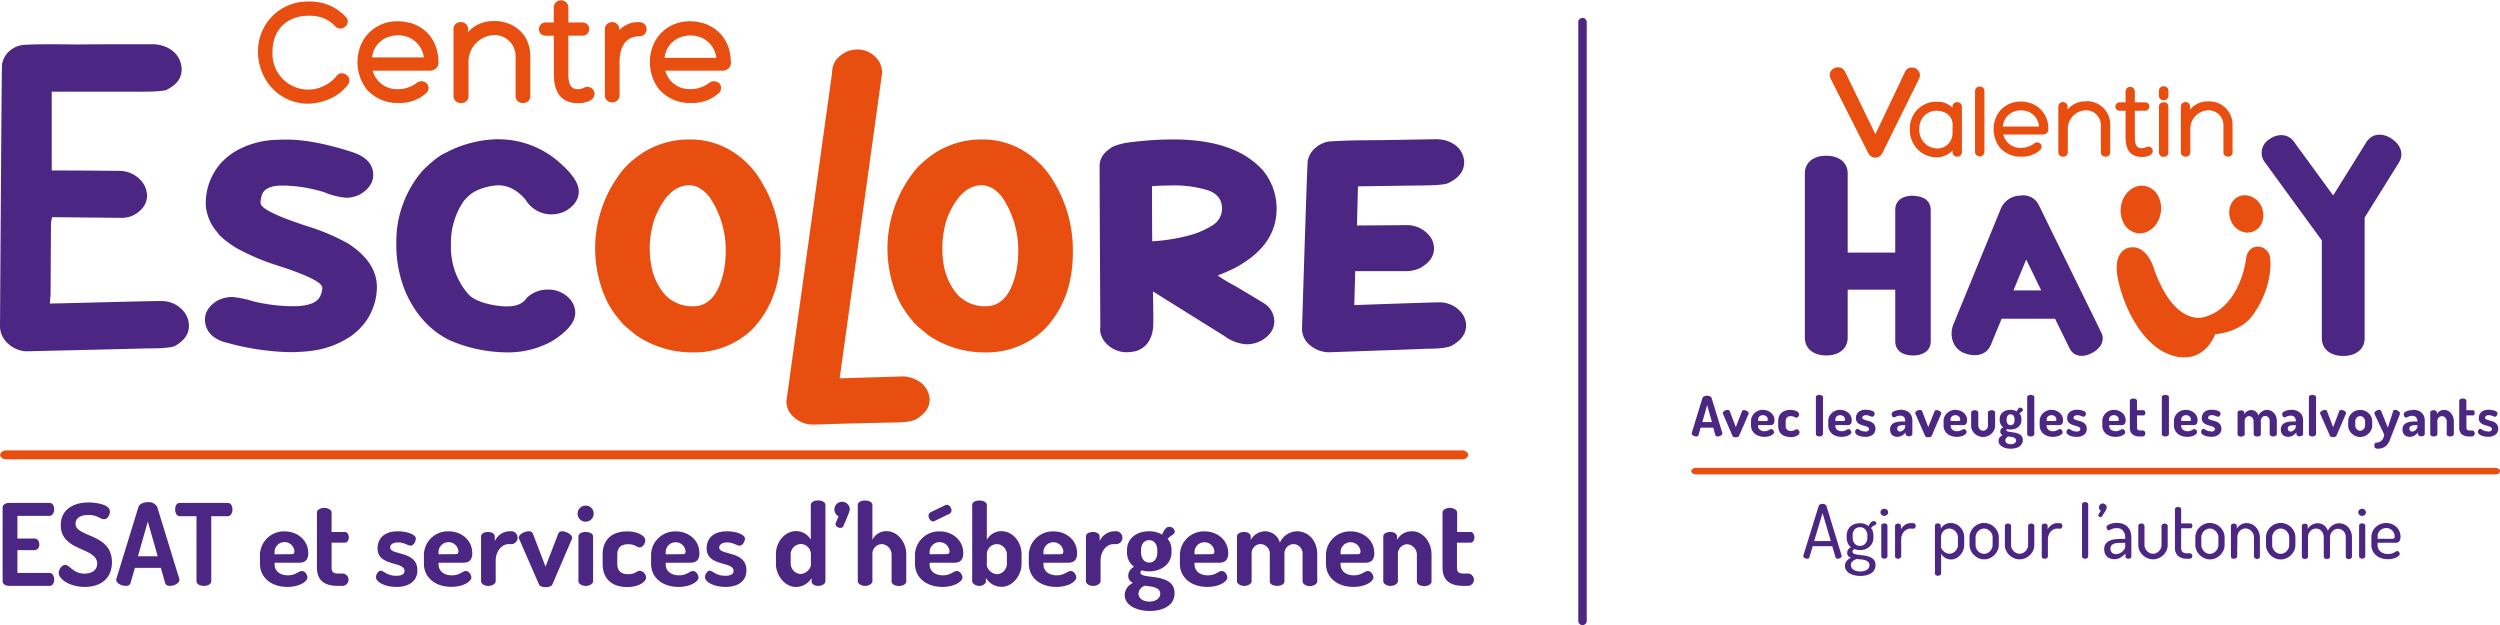
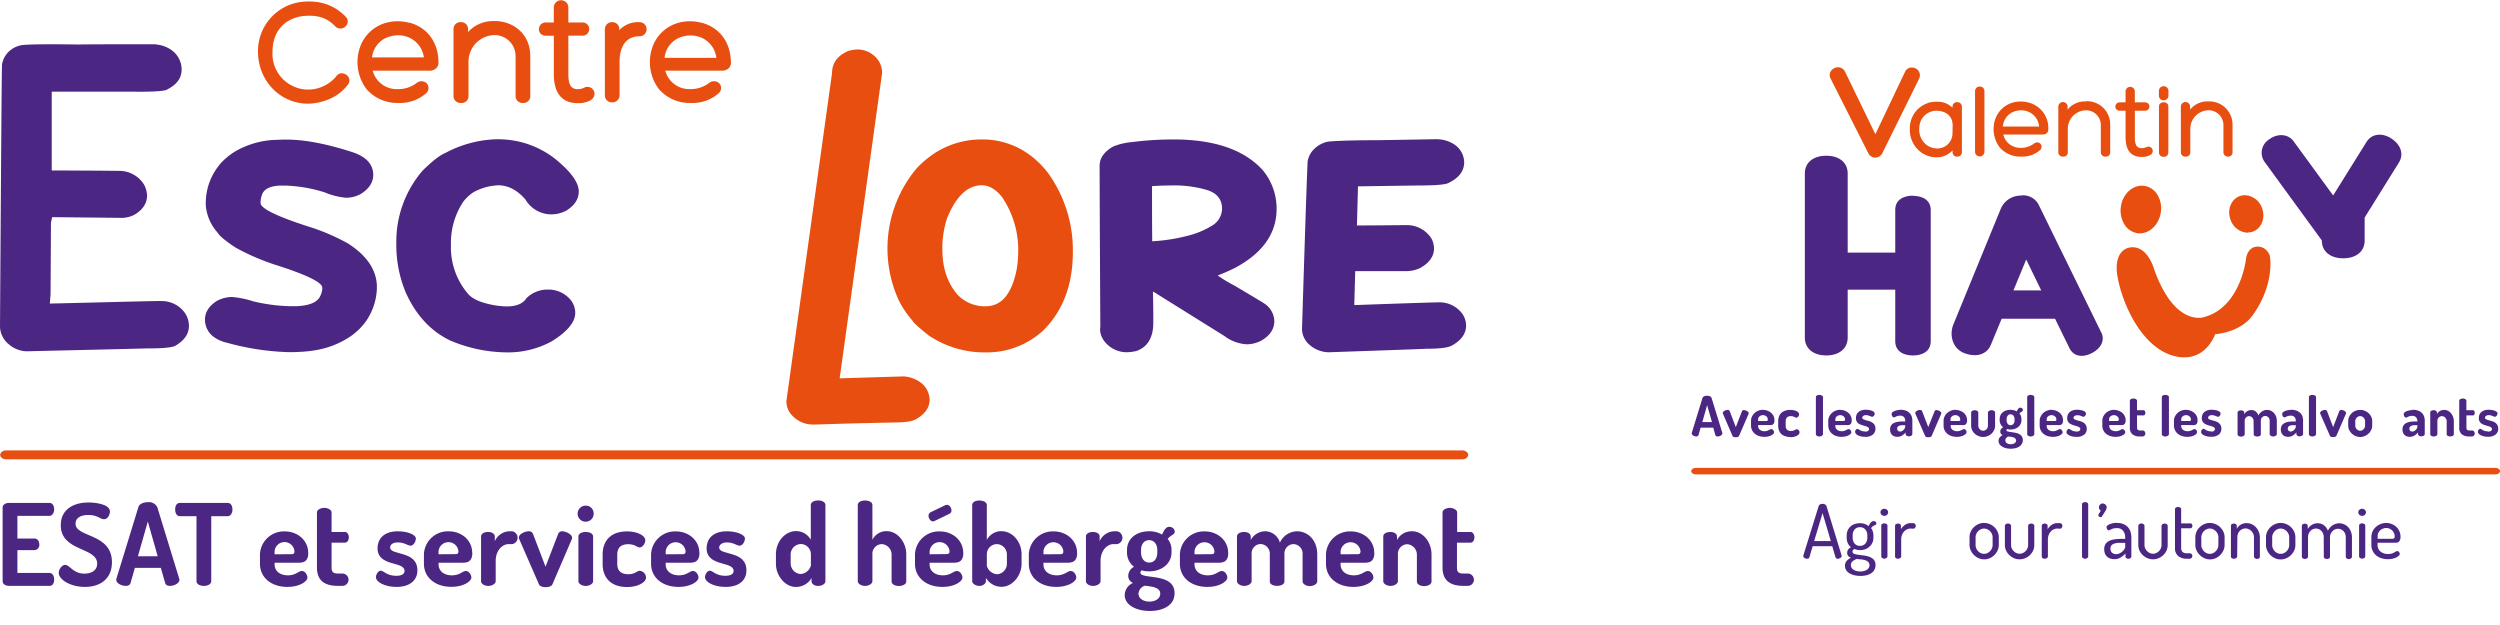
<svg xmlns="http://www.w3.org/2000/svg" id="Calque_1" data-name="Calque 1" viewBox="0 0 647.58 161.93">
  <defs>
    <style>.cls-1,.cls-5{fill:none;}.cls-2{clip-path:url(#clip-path);}.cls-3{fill:#e84e0f;}.cls-4{fill:#4c2683;}.cls-5{stroke:#4c2681;stroke-linecap:round;stroke-miterlimit:10;stroke-width:2.19px;}</style>
    <clipPath id="clip-path" transform="translate(-31.9 -11.43)">
      <rect class="cls-1" x="-65" y="-203" width="841.89" height="595.28" />
    </clipPath>
  </defs>
  <g class="cls-2">
    <path class="cls-3" d="M528.88,29.8a2.19,2.19,0,0,0-1.76-.88,1.88,1.88,0,0,0-1.79,1.18l-7.65,16.1-7.83-16.15A2,2,0,0,0,508,28.86a2.25,2.25,0,0,0-1.85,1,1.91,1.91,0,0,0-.1,1.86L515.79,51a2.08,2.08,0,0,0,1.85,1.27,2.12,2.12,0,0,0,1.84-1.16l9.62-19.48,0-.06a1.93,1.93,0,0,0-.24-1.78" transform="translate(-31.9 -11.43)" />
    <path class="cls-3" d="M537.66,46a3.92,3.92,0,0,1-4.19,3.88,4.91,4.91,0,0,1-2.58-.94,5.08,5.08,0,0,1-1.84-4.29,5.44,5.44,0,0,1,.38-1.87,4.43,4.43,0,0,1,4.21-2.66h.06c2.48.11,4,1.53,4,3.81Zm1.2-8.1a1.13,1.13,0,0,0-1.2,1.2v.25a5.28,5.28,0,0,0-3.92-1.56,7.67,7.67,0,0,0-1.9.18l.11-.11-1.1.43a6.8,6.8,0,0,0-4.23,6.32A7.2,7.2,0,0,0,529.68,51a6.93,6.93,0,0,0,4,1.18,5.52,5.52,0,0,0,4-1.81v.43a1.12,1.12,0,0,0,1.2,1.2,1.15,1.15,0,0,0,1.22-1.2V39.09a1.17,1.17,0,0,0-1.22-1.2" transform="translate(-31.9 -11.43)" />
    <path class="cls-3" d="M544.73,33.85A1.16,1.16,0,0,0,543.5,35V50.84a1.22,1.22,0,0,0,2.43,0V35a1.16,1.16,0,0,0-1.2-1.15" transform="translate(-31.9 -11.43)" />
    <path class="cls-3" d="M560.1,44.2h-9.39a4.44,4.44,0,0,1,3.3-4,5.43,5.43,0,0,1,2.41-.1l.28.07a4.58,4.58,0,0,1,3.4,4M557.41,38h-.06a7.76,7.76,0,0,0-4.06,0,6.74,6.74,0,0,0-4.59,4.41,7.87,7.87,0,0,0,1.17,7.18A7.07,7.07,0,0,0,555.42,52h.13a6.89,6.89,0,0,0,4.75-1.66,1.23,1.23,0,0,0,.36-1.35,1.17,1.17,0,0,0-1.07-.67,1.3,1.3,0,0,0-.89.35,5.53,5.53,0,0,1-3.36,1.06,4.51,4.51,0,0,1-4.53-3.46h10.13a1.57,1.57,0,0,0,1.23-.45,1.31,1.31,0,0,0,.31-1A6.81,6.81,0,0,0,557.41,38" transform="translate(-31.9 -11.43)" />
    <path class="cls-3" d="M572.26,37.7a5.78,5.78,0,0,0-4.79,2.12v-.76a1.2,1.2,0,0,0-2.4,0V50.86A1.14,1.14,0,0,0,566.33,52a1.1,1.1,0,0,0,1.2-1.18V44.74A4.79,4.79,0,0,1,572.24,40a3.82,3.82,0,0,1,3.84,3.87v7A1.14,1.14,0,0,0,577.31,52a1.1,1.1,0,0,0,1.2-1.18v-7a6,6,0,0,0-6.25-6.17" transform="translate(-31.9 -11.43)" />
    <path class="cls-3" d="M587.79,49.57a2.79,2.79,0,0,1-1.11.25c-1.27,0-1.79-.82-1.79-2.84V40.11h2.63a1.15,1.15,0,0,0,.85-.34,1.09,1.09,0,0,0-.85-1.83h-2.63V35.13a1.2,1.2,0,0,0-2.4,0v2.81H581a1.11,1.11,0,0,0-1.15,1.11,1,1,0,0,0,.29.73,1.17,1.17,0,0,0,.86.33h1.49V47c0,3.37,1.41,5.08,4.19,5.08a4.14,4.14,0,0,0,2.15-.48,1.18,1.18,0,0,0,.66-1.36,1.12,1.12,0,0,0-1.7-.65" transform="translate(-31.9 -11.43)" />
    <path class="cls-3" d="M591.14,39.06V50.94a1.14,1.14,0,0,0,1.22,1.11,1.12,1.12,0,0,0,1.21-1.11V39c0-1.45-2.43-1.42-2.43,0" transform="translate(-31.9 -11.43)" />
    <path class="cls-3" d="M591.12,35v1.18a1.24,1.24,0,0,0,2.48,0V35a1.24,1.24,0,0,0-2.48,0" transform="translate(-31.9 -11.43)" />
    <path class="cls-3" d="M604,37.7a5.78,5.78,0,0,0-4.79,2.12v-.76a1.2,1.2,0,0,0-2.4,0V50.86A1.14,1.14,0,0,0,598.06,52a1.1,1.1,0,0,0,1.2-1.18V44.74A4.79,4.79,0,0,1,604,40a3.82,3.82,0,0,1,3.84,3.87v7A1.14,1.14,0,0,0,609,52a1.1,1.1,0,0,0,1.2-1.18v-7A6,6,0,0,0,604,37.7" transform="translate(-31.9 -11.43)" />
    <path class="cls-3" d="M619.79,77.45a4.1,4.1,0,0,0-1.47-1.73,3.5,3.5,0,0,0-1.61-.41c-1.54,0-2.67,1.1-3,3,0,.13-1.34,12.68-10.91,15.27a4.51,4.51,0,0,1-1.35.18c-2.6,0-7.55-1.6-11.46-12.28-.14-.51-1.67-6-5.67-6a3.9,3.9,0,0,0-.78.07A3.59,3.59,0,0,0,581.24,77c-1,1.34-1.29,3.34-.85,6,1.22,7.17,6.5,19.17,15.5,20.83a9.64,9.64,0,0,0,1.82.17c5.26,0,7.46-4.62,8-6,1.48-.13,6.8-.86,9.73-4.93,5.36-7.48,4.71-14.53,4.35-15.56" transform="translate(-31.9 -11.43)" />
    <path class="cls-3" d="M585.52,71.87a5.06,5.06,0,0,0,.68,0c2.62,0,4.95-2.32,5.41-5.39a6.75,6.75,0,0,0-.82-4.51,4.82,4.82,0,0,0-3.41-2.39,4.91,4.91,0,0,0-.67-.05c-2.62,0-5,2.31-5.42,5.38a6.83,6.83,0,0,0,.83,4.52,4.78,4.78,0,0,0,3.4,2.39" transform="translate(-31.9 -11.43)" />
    <path class="cls-3" d="M614.13,71.66a4,4,0,0,0,1.4-.26c2.24-.86,3.26-3.63,2.28-6.16A4.92,4.92,0,0,0,613.39,62a4,4,0,0,0-1.41.26c-2.23.86-3.25,3.63-2.27,6.16a4.91,4.91,0,0,0,4.42,3.29" transform="translate(-31.9 -11.43)" />
    <path class="cls-4" d="M527.42,62.11c-2.53,0-4.59,1.13-4.59,3.67V76.86l-12.32,0V56.37c0-3.07-2.49-4.61-5.55-4.61s-5.55,1.54-5.55,4.61V98.88c0,3.06,2.49,4.63,5.55,4.63s5.55-1.57,5.55-4.63V86.47l12.32,0V99.83c0,2.54,2.06,3.68,4.59,3.68s4.6-1.14,4.6-3.68v-34c0-2.54-2.06-3.67-4.6-3.67" transform="translate(-31.9 -11.43)" />
    <path class="cls-4" d="M553.45,86.65l3.3-8,3.89,8Zm22.76,10.94L560,64.51a4.49,4.49,0,0,0-4.81-2.41,5.57,5.57,0,0,0-5.06,3.5L537.92,95.39c-1.18,2.83-.22,6.25,2.61,7.43s5.89.75,7.07-2.08L550.39,94h13.84l3.71,7.58c1.08,2.22,3.37,2.5,5.66,1.39s3.68-3.19,2.61-5.41" transform="translate(-31.9 -11.43)" />
-     <path class="cls-4" d="M651.27,47.25c-2.35-1.44-5-1.29-6.44,1.06l-8.49,13.63-.12.06L626,48c-1.51-2-4.29-2-6.32-.46a4.07,4.07,0,0,0-1.05,6l14.7,20.17V99c0,3.07,2.48,4.63,5.55,4.63s5.54-1.56,5.54-4.63V67.78l8.88-14.25c1.44-2.35.28-4.84-2.07-6.28" transform="translate(-31.9 -11.43)" />
+     <path class="cls-4" d="M651.27,47.25c-2.35-1.44-5-1.29-6.44,1.06l-8.49,13.63-.12.06L626,48c-1.51-2-4.29-2-6.32-.46a4.07,4.07,0,0,0-1.05,6l14.7,20.17c0,3.07,2.48,4.63,5.55,4.63s5.54-1.56,5.54-4.63V67.78l8.88-14.25c1.44-2.35.28-4.84-2.07-6.28" transform="translate(-31.9 -11.43)" />
    <path class="cls-4" d="M475.35,120.76l-1.25-4.4-1.24,4.4Zm-4.05,3.73a1.44,1.44,0,0,1-.4-.06,2,2,0,0,1-.37-.15,1,1,0,0,1-.29-.25.47.47,0,0,1-.12-.31.9.9,0,0,1,0-.15l2.76-9a.76.76,0,0,1,.45-.48,1.81,1.81,0,0,1,.74-.15,1.87,1.87,0,0,1,.76.15.72.72,0,0,1,.44.48l2.77,9c0,.08,0,.13,0,.15a.48.48,0,0,1-.12.31,1.16,1.16,0,0,1-.29.24,1.53,1.53,0,0,1-.37.16,1.44,1.44,0,0,1-.4.06.86.86,0,0,1-.41-.09.42.42,0,0,1-.22-.28l-.54-1.91h-3.28l-.54,1.91a.45.45,0,0,1-.22.28.86.86,0,0,1-.41.09" transform="translate(-31.9 -11.43)" />
    <path class="cls-4" d="M478.22,118.65a.73.73,0,0,1-.05-.12.78.78,0,0,1,0-.14.44.44,0,0,1,.13-.3,1.37,1.37,0,0,1,.32-.25,1.61,1.61,0,0,1,.4-.17,1.42,1.42,0,0,1,.38-.06.58.58,0,0,1,.33.08.49.49,0,0,1,.22.23l1.58,4.15L483.1,118a.52.52,0,0,1,.53-.34,1.34,1.34,0,0,1,.36.06,2.09,2.09,0,0,1,.41.17,1.43,1.43,0,0,1,.33.25.45.45,0,0,1,.13.32.64.64,0,0,1-.05.24l-2.45,5.67a.56.56,0,0,1-.32.24,1.55,1.55,0,0,1-.53.09,1.72,1.72,0,0,1-.52-.08.5.5,0,0,1-.31-.25Z" transform="translate(-31.9 -11.43)" />
    <path class="cls-4" d="M489.4,120.48a.52.52,0,0,0,.32-.07.39.39,0,0,0,.09-.31,1,1,0,0,0-.37-.82,1.32,1.32,0,0,0-.89-.31,1.34,1.34,0,0,0-.86.3,1,1,0,0,0-.38.81v.4Zm-.8-2.87a3.17,3.17,0,0,1,2.06.75,2.44,2.44,0,0,1,.65.84,2.64,2.64,0,0,1,.23,1.1,1.73,1.73,0,0,1-.11.71.85.85,0,0,1-.31.38,1.05,1.05,0,0,1-.43.15,3.87,3.87,0,0,1-.48,0h-2.9v.22a1.21,1.21,0,0,0,.46,1,1.84,1.84,0,0,0,1.21.37,1.89,1.89,0,0,0,.62-.09,3.24,3.24,0,0,0,.45-.18l.37-.19a.66.66,0,0,1,.32-.08.49.49,0,0,1,.29.08.92.92,0,0,1,.22.22.87.87,0,0,1,.14.27.57.57,0,0,1,.05.24.62.62,0,0,1-.18.4,1.92,1.92,0,0,1-.5.38,3.11,3.11,0,0,1-.8.29,4.13,4.13,0,0,1-1,.12,4.4,4.4,0,0,1-1.39-.21,3.32,3.32,0,0,1-1.1-.59,2.76,2.76,0,0,1-1-2.13v-1.22a2.55,2.55,0,0,1,.24-1.09,3,3,0,0,1,1.67-1.54,3.13,3.13,0,0,1,1.23-.23" transform="translate(-31.9 -11.43)" />
    <path class="cls-4" d="M495.66,124.62a3.94,3.94,0,0,1-1.41-.22,2.61,2.61,0,0,1-1-.62,2.32,2.32,0,0,1-.56-.93,3.62,3.62,0,0,1-.18-1.16v-1.15a3.6,3.6,0,0,1,.18-1.15,2.32,2.32,0,0,1,.56-.93,2.61,2.61,0,0,1,1-.62,3.61,3.61,0,0,1,1.39-.23,4.35,4.35,0,0,1,.92.09,3,3,0,0,1,.73.25,1.62,1.62,0,0,1,.47.36.64.64,0,0,1,.17.41,1,1,0,0,1-.05.29.89.89,0,0,1-.15.29,1,1,0,0,1-.23.23.51.51,0,0,1-.3.1.59.59,0,0,1-.24-.07l-.27-.13a2.35,2.35,0,0,0-.38-.14,1.94,1.94,0,0,0-.53-.07,1.38,1.38,0,0,0-1,.35,1.34,1.34,0,0,0-.33,1v1.15a1.34,1.34,0,0,0,.33,1,1.4,1.4,0,0,0,1.07.34,2,2,0,0,0,.53-.06,2.18,2.18,0,0,0,.37-.15l.28-.15a.45.45,0,0,1,.25-.07.67.67,0,0,1,.34.09,1,1,0,0,1,.25.21,1.59,1.59,0,0,1,.15.29,1,1,0,0,1,0,.29.65.65,0,0,1-.18.42,1.87,1.87,0,0,1-.5.38,3.27,3.27,0,0,1-.75.27,4,4,0,0,1-.93.1" transform="translate(-31.9 -11.43)" />
    <path class="cls-4" d="M503.18,113.73a1.23,1.23,0,0,1,.65.16.45.45,0,0,1,.28.41v9.6a.49.49,0,0,1-.28.4,1.08,1.08,0,0,1-.65.19,1,1,0,0,1-.66-.19.49.49,0,0,1-.25-.4v-9.6a.46.46,0,0,1,.25-.41,1.17,1.17,0,0,1,.66-.16" transform="translate(-31.9 -11.43)" />
    <path class="cls-4" d="M509.41,120.48a.54.54,0,0,0,.32-.07.39.39,0,0,0,.09-.31,1,1,0,0,0-.37-.82,1.34,1.34,0,0,0-.89-.31,1.39,1.39,0,0,0-.87.3,1,1,0,0,0-.37.81v.4Zm-.81-2.87a3.09,3.09,0,0,1,1.13.2,3.14,3.14,0,0,1,.94.55,2.41,2.41,0,0,1,.64.84,2.5,2.5,0,0,1,.24,1.1,1.92,1.92,0,0,1-.11.71.85.85,0,0,1-.31.38,1.05,1.05,0,0,1-.43.15,3.87,3.87,0,0,1-.48,0h-2.9v.22a1.23,1.23,0,0,0,.45,1,1.87,1.87,0,0,0,1.22.37,1.93,1.93,0,0,0,.62-.09,3.24,3.24,0,0,0,.45-.18l.37-.19a.63.63,0,0,1,.32-.08.51.51,0,0,1,.29.08.92.92,0,0,1,.22.22.87.87,0,0,1,.14.27.79.79,0,0,1,.05.24.62.62,0,0,1-.18.4,2,2,0,0,1-.51.38,3,3,0,0,1-.79.29,4.18,4.18,0,0,1-1,.12,4.4,4.4,0,0,1-1.39-.21,3.22,3.22,0,0,1-1.1-.59,2.76,2.76,0,0,1-1-2.13v-1.22a2.55,2.55,0,0,1,.24-1.09,2.91,2.91,0,0,1,.67-.92,3.25,3.25,0,0,1,2.22-.85" transform="translate(-31.9 -11.43)" />
    <path class="cls-4" d="M515,123.22a1.28,1.28,0,0,0,.84-.2.63.63,0,0,0,.2-.42.53.53,0,0,0-.25-.48,2.05,2.05,0,0,0-.63-.29l-.81-.24a3.7,3.7,0,0,1-.82-.33,1.77,1.77,0,0,1-.63-.56,1.71,1.71,0,0,1-.25-1,2.59,2.59,0,0,1,.13-.77,1.82,1.82,0,0,1,.43-.68,2.36,2.36,0,0,1,.79-.49,3.34,3.34,0,0,1,1.21-.19,4.8,4.8,0,0,1,.85.07,4.29,4.29,0,0,1,.73.19,1.56,1.56,0,0,1,.51.3.5.5,0,0,1,.19.37,1.41,1.41,0,0,1,0,.25,1.51,1.51,0,0,1-.13.29.73.73,0,0,1-.22.24.43.43,0,0,1-.28.11.77.77,0,0,1-.28-.07l-.35-.14-.42-.15a2.09,2.09,0,0,0-.53-.06,1.07,1.07,0,0,0-.77.22.6.6,0,0,0-.23.42.43.43,0,0,0,.26.4,3.15,3.15,0,0,0,.63.26l.83.22a3.75,3.75,0,0,1,.82.35,2.26,2.26,0,0,1,.64.63,2.1,2.1,0,0,1-.43,2.54,3,3,0,0,1-2,.57,4.61,4.61,0,0,1-1-.1,4,4,0,0,1-.83-.27,2,2,0,0,1-.55-.4.68.68,0,0,1-.2-.46,1.38,1.38,0,0,1,0-.26,1.26,1.26,0,0,1,.13-.26,1.34,1.34,0,0,1,.2-.21.4.4,0,0,1,.25-.09.6.6,0,0,1,.3.1l.37.23a3.11,3.11,0,0,0,.51.22,2.52,2.52,0,0,0,.75.1" transform="translate(-31.9 -11.43)" />
    <path class="cls-4" d="M525.41,121.57h-.22q-.35,0-.69,0a2.46,2.46,0,0,0-.59.12,1,1,0,0,0-.42.27.73.73,0,0,0-.16.48.75.75,0,0,0,.22.59.81.81,0,0,0,.54.19,1,1,0,0,0,.45-.12,1.62,1.62,0,0,0,.43-.31,1.55,1.55,0,0,0,.32-.44,1.19,1.19,0,0,0,.12-.51Zm-1.23-4a4,4,0,0,1,1.42.23,2.63,2.63,0,0,1,.95.63,2.23,2.23,0,0,1,.54.88,3.39,3.39,0,0,1,.17,1.05v3.5a.51.51,0,0,1-.26.42,1.18,1.18,0,0,1-.65.17,1,1,0,0,1-.59-.17.51.51,0,0,1-.24-.42v-.41a4.59,4.59,0,0,1-.9.79,2.33,2.33,0,0,1-1.27.34,2.09,2.09,0,0,1-.72-.12,1.47,1.47,0,0,1-.59-.35,1.58,1.58,0,0,1-.4-.59,2.17,2.17,0,0,1-.15-.84,2,2,0,0,1,.24-1,1.75,1.75,0,0,1,.68-.64,3.32,3.32,0,0,1,1.05-.34,9.43,9.43,0,0,1,1.36-.1h.59v-.18a1.89,1.89,0,0,0-.06-.47,1.2,1.2,0,0,0-.22-.42,1.22,1.22,0,0,0-.39-.31,1.26,1.26,0,0,0-.59-.12,2.45,2.45,0,0,0-.67.07,3.47,3.47,0,0,0-.43.15,1.92,1.92,0,0,0-.29.15.4.4,0,0,1-.24.07.5.5,0,0,1-.47-.3,1.24,1.24,0,0,1-.16-.61.55.55,0,0,1,.21-.41,1.88,1.88,0,0,1,.56-.33,3.68,3.68,0,0,1,.73-.21,3.59,3.59,0,0,1,.79-.08" transform="translate(-31.9 -11.43)" />
    <path class="cls-4" d="M528.07,118.65a.33.33,0,0,1-.05-.12.36.36,0,0,1,0-.14.44.44,0,0,1,.13-.3,1.31,1.31,0,0,1,.31-.25,1.78,1.78,0,0,1,.4-.17,1.43,1.43,0,0,1,.39-.06.62.62,0,0,1,.33.08.52.52,0,0,1,.21.23l1.59,4.15L533,118a.5.5,0,0,1,.53-.34,1.48,1.48,0,0,1,.36.06,2,2,0,0,1,.4.17,1.43,1.43,0,0,1,.33.25.47.47,0,0,1,.14.32.5.5,0,0,1-.06.24l-2.45,5.67a.5.5,0,0,1-.32.24,1.54,1.54,0,0,1-.52.09,1.72,1.72,0,0,1-.52-.08.48.48,0,0,1-.31-.25Z" transform="translate(-31.9 -11.43)" />
    <path class="cls-4" d="M539.24,120.48a.52.52,0,0,0,.32-.07c.07,0,.1-.15.1-.31a1,1,0,0,0-.38-.82,1.3,1.3,0,0,0-.88-.31,1.35,1.35,0,0,0-.87.3,1,1,0,0,0-.38.81v.4Zm-.8-2.87a3,3,0,0,1,1.12.2,3.07,3.07,0,0,1,1,.55,2.54,2.54,0,0,1,.64.84,2.5,2.5,0,0,1,.24,1.1,1.71,1.71,0,0,1-.12.71.78.78,0,0,1-.3.38,1.11,1.11,0,0,1-.43.15,3.87,3.87,0,0,1-.48,0h-2.91v.22a1.24,1.24,0,0,0,.46,1,1.87,1.87,0,0,0,1.22.37,1.82,1.82,0,0,0,.61-.09,3.4,3.4,0,0,0,.46-.18l.37-.19a.61.61,0,0,1,.32-.08.46.46,0,0,1,.28.08,1,1,0,0,1,.23.22,1.15,1.15,0,0,1,.14.27.79.79,0,0,1,0,.24.62.62,0,0,1-.18.4,2,2,0,0,1-.51.38,3,3,0,0,1-.79.29,4.18,4.18,0,0,1-1,.12,4.47,4.47,0,0,1-1.4-.21,3.18,3.18,0,0,1-1.09-.59,2.84,2.84,0,0,1-.72-.93,2.8,2.8,0,0,1-.25-1.2v-1.22a2.55,2.55,0,0,1,.24-1.09,2.76,2.76,0,0,1,.67-.92,3.25,3.25,0,0,1,2.22-.85" transform="translate(-31.9 -11.43)" />
    <path class="cls-4" d="M545.61,124.62a3,3,0,0,1-1.21-.24,3.16,3.16,0,0,1-1-.63,3.25,3.25,0,0,1-.67-.93,2.67,2.67,0,0,1-.24-1.11v-3.43a.51.51,0,0,1,.27-.4,1.17,1.17,0,0,1,.66-.19,1.18,1.18,0,0,1,.65.19.51.51,0,0,1,.27.4v3.43a1.15,1.15,0,0,0,.1.48,1.22,1.22,0,0,0,.27.41,1.31,1.31,0,0,0,.4.3,1.13,1.13,0,0,0,.49.1,1.12,1.12,0,0,0,.48-.1,1.47,1.47,0,0,0,.4-.29,1.17,1.17,0,0,0,.27-.42,1.28,1.28,0,0,0,.09-.48v-3.44a.46.46,0,0,1,.28-.4,1.18,1.18,0,0,1,.65-.18,1.13,1.13,0,0,1,.67.18.49.49,0,0,1,.25.4v3.44a2.58,2.58,0,0,1-.25,1.11,3,3,0,0,1-.66.93,3.16,3.16,0,0,1-1,.63,3,3,0,0,1-1.19.24" transform="translate(-31.9 -11.43)" />
    <path class="cls-4" d="M553.73,120a1.42,1.42,0,0,0-.27-.88.89.89,0,0,0-.76-.37.87.87,0,0,0-.76.37,1.48,1.48,0,0,0-.26.88v.29a1.51,1.51,0,0,0,.27.91.86.86,0,0,0,.76.37.9.9,0,0,0,.75-.36,1.45,1.45,0,0,0,.27-.91Zm.37,5.49a.65.65,0,0,0-.18-.48,1.23,1.23,0,0,0-.46-.28,3.15,3.15,0,0,0-.64-.15l-.7-.09a1.65,1.65,0,0,0-.55.41.84.84,0,0,0-.22.58.86.86,0,0,0,.41.75,1.73,1.73,0,0,0,1,.27,1.63,1.63,0,0,0,1-.28.84.84,0,0,0,.39-.73m-1.42-2.8a2.94,2.94,0,0,1-.93-.13.41.41,0,0,0-.17.29c0,.15.11.26.32.33a5.62,5.62,0,0,0,.8.16l1,.15a4.52,4.52,0,0,1,1,.29,2.17,2.17,0,0,1,.8.6,1.63,1.63,0,0,1,.32,1.06,1.85,1.85,0,0,1-.27,1,2.07,2.07,0,0,1-.69.69,3.08,3.08,0,0,1-1,.4,4.91,4.91,0,0,1-1.16.13,5.19,5.19,0,0,1-1.2-.13,3.28,3.28,0,0,1-1-.4,2.25,2.25,0,0,1-.7-.63,1.44,1.44,0,0,1-.25-.85,1.41,1.41,0,0,1,.3-.92,2.28,2.28,0,0,1,.74-.6,1.27,1.27,0,0,1-.44-.34,1,1,0,0,1-.16-.58,1,1,0,0,1,.2-.65,2.22,2.22,0,0,1,.53-.46,2.39,2.39,0,0,1-.65-.8,2.19,2.19,0,0,1-.24-1V120a2.28,2.28,0,0,1,.2-1,2.2,2.2,0,0,1,.57-.75,2.42,2.42,0,0,1,.88-.49,3.69,3.69,0,0,1,1.14-.17,3.19,3.19,0,0,1,.89.11,2.73,2.73,0,0,1,.74.3,2.54,2.54,0,0,1,.46-.77.63.63,0,0,1,.42-.2.72.72,0,0,1,.54.2.6.6,0,0,1,.19.37.45.45,0,0,1-.07.23.52.52,0,0,1-.16.17l-.33.23a1.14,1.14,0,0,0-.34.32,2.11,2.11,0,0,1,.5,1.4v.3a2.17,2.17,0,0,1-.21,1,2.4,2.4,0,0,1-.59.76,2.8,2.8,0,0,1-.9.5,3.49,3.49,0,0,1-1.14.18" transform="translate(-31.9 -11.43)" />
    <path class="cls-4" d="M557.92,113.73a1.29,1.29,0,0,1,.66.16.46.46,0,0,1,.27.41v9.6a.49.49,0,0,1-.27.4,1.14,1.14,0,0,1-.66.19,1.05,1.05,0,0,1-.66-.19.49.49,0,0,1-.25-.4v-9.6a.46.46,0,0,1,.25-.41,1.2,1.2,0,0,1,.66-.16" transform="translate(-31.9 -11.43)" />
    <path class="cls-4" d="M564.15,120.48a.52.52,0,0,0,.32-.07.39.39,0,0,0,.09-.31,1,1,0,0,0-.37-.82,1.32,1.32,0,0,0-.89-.31,1.34,1.34,0,0,0-.86.3,1,1,0,0,0-.38.81v.4Zm-.8-2.87a3.17,3.17,0,0,1,2.06.75,2.44,2.44,0,0,1,.65.84,2.49,2.49,0,0,1,.23,1.1,1.73,1.73,0,0,1-.11.71.85.85,0,0,1-.31.38,1.05,1.05,0,0,1-.43.15,3.64,3.64,0,0,1-.48,0h-2.9v.22a1.21,1.21,0,0,0,.46,1,1.84,1.84,0,0,0,1.21.37,1.89,1.89,0,0,0,.62-.09,4,4,0,0,0,.46-.18l.36-.19a.66.66,0,0,1,.32-.08.49.49,0,0,1,.29.08.77.77,0,0,1,.22.22.87.87,0,0,1,.14.27.57.57,0,0,1,.05.24.66.66,0,0,1-.17.4,2,2,0,0,1-.51.38,3.11,3.11,0,0,1-.8.29,4.1,4.1,0,0,1-1,.12,4.42,4.42,0,0,1-1.4-.21,3.18,3.18,0,0,1-1.09-.59,2.71,2.71,0,0,1-.72-.93,2.81,2.81,0,0,1-.26-1.2v-1.22a2.42,2.42,0,0,1,.25-1.09,2.88,2.88,0,0,1,.66-.92,3.07,3.07,0,0,1,1-.62,3.13,3.13,0,0,1,1.23-.23" transform="translate(-31.9 -11.43)" />
    <path class="cls-4" d="M569.72,123.22a1.28,1.28,0,0,0,.84-.2.65.65,0,0,0,.21-.42.54.54,0,0,0-.26-.48,2.05,2.05,0,0,0-.63-.29l-.81-.24a3.91,3.91,0,0,1-.82-.33,1.77,1.77,0,0,1-.63-.56,1.71,1.71,0,0,1-.25-1,2.59,2.59,0,0,1,.13-.77,1.82,1.82,0,0,1,.43-.68,2.32,2.32,0,0,1,.8-.49,3.31,3.31,0,0,1,1.21-.19,4.76,4.76,0,0,1,.84.07,4.06,4.06,0,0,1,.73.19,1.56,1.56,0,0,1,.51.3.47.47,0,0,1,.19.37.85.85,0,0,1,0,.25,1.08,1.08,0,0,1-.13.29.73.73,0,0,1-.22.24.43.43,0,0,1-.28.11.77.77,0,0,1-.28-.07l-.34-.14-.43-.15A2.09,2.09,0,0,0,570,119a1.07,1.07,0,0,0-.77.22.6.6,0,0,0-.23.42.43.43,0,0,0,.26.4,3,3,0,0,0,.64.26l.82.22a3.75,3.75,0,0,1,.82.35,2,2,0,0,1,.64.63,1.84,1.84,0,0,1,.26,1,1.87,1.87,0,0,1-.68,1.52,3,3,0,0,1-2,.57,4.61,4.61,0,0,1-1-.1,4,4,0,0,1-.83-.27,2,2,0,0,1-.55-.4.68.68,0,0,1-.2-.46.91.91,0,0,1,.05-.26.71.71,0,0,1,.13-.26.8.8,0,0,1,.2-.21.36.36,0,0,1,.24-.09.63.63,0,0,1,.31.1l.36.23a3.11,3.11,0,0,0,.51.22,2.57,2.57,0,0,0,.75.1" transform="translate(-31.9 -11.43)" />
    <path class="cls-4" d="M580.31,120.48a.52.52,0,0,0,.32-.07.39.39,0,0,0,.1-.31,1,1,0,0,0-.38-.82,1.32,1.32,0,0,0-.88-.31,1.35,1.35,0,0,0-.87.3,1,1,0,0,0-.38.81v.4Zm-.8-2.87a3,3,0,0,1,1.12.2,3.2,3.2,0,0,1,1,.55,2.54,2.54,0,0,1,.64.84,2.5,2.5,0,0,1,.24,1.1,1.71,1.71,0,0,1-.12.71.79.79,0,0,1-.31.38,1,1,0,0,1-.42.15,3.87,3.87,0,0,1-.48,0h-2.91v.22a1.21,1.21,0,0,0,.46,1,2.17,2.17,0,0,0,1.83.28,3.4,3.4,0,0,0,.46-.18l.36-.19a.67.67,0,0,1,.33-.08.46.46,0,0,1,.28.08.77.77,0,0,1,.22.22.89.89,0,0,1,.15.27.79.79,0,0,1,.05.24.62.62,0,0,1-.18.4,2,2,0,0,1-.51.38,3,3,0,0,1-.79.29,4.18,4.18,0,0,1-1,.12,4.47,4.47,0,0,1-1.4-.21,3.18,3.18,0,0,1-1.09-.59,2.71,2.71,0,0,1-.72-.93,2.8,2.8,0,0,1-.25-1.2v-1.22a2.55,2.55,0,0,1,.24-1.09,2.88,2.88,0,0,1,.66-.92,3.3,3.3,0,0,1,1-.62,3.13,3.13,0,0,1,1.23-.23" transform="translate(-31.9 -11.43)" />
    <path class="cls-4" d="M585.47,122.17a.79.79,0,0,0,.17.59.9.9,0,0,0,.63.17h.56a.72.72,0,0,1,.59.24.84.84,0,0,1,.19.53.86.86,0,0,1-.19.55.72.72,0,0,1-.59.24h-.56a3.05,3.05,0,0,1-2-.55,2.16,2.16,0,0,1-.67-1.77v-6.94a.46.46,0,0,1,.29-.41,1.28,1.28,0,0,1,.63-.16,1.24,1.24,0,0,1,.64.16.46.46,0,0,1,.29.41v2.46h1.69a.39.39,0,0,1,.35.22.94.94,0,0,1,0,.92.4.4,0,0,1-.35.21h-1.69Z" transform="translate(-31.9 -11.43)" />
    <path class="cls-4" d="M592.79,113.73a1.23,1.23,0,0,1,.65.16.45.45,0,0,1,.28.41v9.6a.49.49,0,0,1-.28.4,1.08,1.08,0,0,1-.65.19,1,1,0,0,1-.66-.19.49.49,0,0,1-.25-.4v-9.6a.46.46,0,0,1,.25-.41,1.17,1.17,0,0,1,.66-.16" transform="translate(-31.9 -11.43)" />
    <path class="cls-4" d="M599,120.48a.52.52,0,0,0,.32-.07.39.39,0,0,0,.09-.31,1,1,0,0,0-.37-.82,1.32,1.32,0,0,0-.89-.31,1.34,1.34,0,0,0-.86.3,1,1,0,0,0-.38.81v.4Zm-.81-2.87a3.06,3.06,0,0,1,1.13.2,3,3,0,0,1,.94.55,2.57,2.57,0,0,1,.65.84,2.64,2.64,0,0,1,.23,1.1,1.92,1.92,0,0,1-.11.71.85.85,0,0,1-.31.38,1.05,1.05,0,0,1-.43.15,3.87,3.87,0,0,1-.48,0h-2.9v.22a1.21,1.21,0,0,0,.46,1,1.84,1.84,0,0,0,1.21.37,1.93,1.93,0,0,0,.62-.09,3.24,3.24,0,0,0,.45-.18l.37-.19a.66.66,0,0,1,.32-.08.49.49,0,0,1,.29.08.92.92,0,0,1,.22.22.87.87,0,0,1,.14.27.57.57,0,0,1,0,.24.62.62,0,0,1-.18.4,1.92,1.92,0,0,1-.5.38,3.11,3.11,0,0,1-.8.29,4.13,4.13,0,0,1-1,.12,4.4,4.4,0,0,1-1.39-.21,3.22,3.22,0,0,1-1.1-.59,2.76,2.76,0,0,1-1-2.13v-1.22a2.55,2.55,0,0,1,.24-1.09,3.07,3.07,0,0,1,.67-.92,3.14,3.14,0,0,1,1-.62,3.2,3.2,0,0,1,1.23-.23" transform="translate(-31.9 -11.43)" />
    <path class="cls-4" d="M604.59,123.22a1.28,1.28,0,0,0,.84-.2.65.65,0,0,0,.21-.42.54.54,0,0,0-.26-.48,2.05,2.05,0,0,0-.63-.29l-.81-.24a3.91,3.91,0,0,1-.82-.33,1.77,1.77,0,0,1-.63-.56,1.71,1.71,0,0,1-.25-1,2.59,2.59,0,0,1,.13-.77,1.82,1.82,0,0,1,.43-.68,2.32,2.32,0,0,1,.8-.49,3.25,3.25,0,0,1,1.2-.19,4.8,4.8,0,0,1,.85.07,4.06,4.06,0,0,1,.73.19,1.56,1.56,0,0,1,.51.3.47.47,0,0,1,.19.37.85.85,0,0,1,0,.25,1.08,1.08,0,0,1-.13.29.73.73,0,0,1-.22.24.43.43,0,0,1-.28.11.77.77,0,0,1-.28-.07l-.35-.14-.42-.15a2.09,2.09,0,0,0-.53-.06,1.07,1.07,0,0,0-.77.22.6.6,0,0,0-.23.42.43.43,0,0,0,.26.4,3,3,0,0,0,.64.26l.82.22a3.75,3.75,0,0,1,.82.35,2.13,2.13,0,0,1,.64.63,1.84,1.84,0,0,1,.26,1,1.87,1.87,0,0,1-.68,1.52,3,3,0,0,1-2,.57,4.61,4.61,0,0,1-1-.1,4,4,0,0,1-.83-.27,2,2,0,0,1-.55-.4.68.68,0,0,1-.2-.46.91.91,0,0,1,.05-.26.88.88,0,0,1,.12-.26,1,1,0,0,1,.21-.21.36.36,0,0,1,.24-.09.63.63,0,0,1,.31.1l.36.23a3.11,3.11,0,0,0,.51.22,2.52,2.52,0,0,0,.75.1" transform="translate(-31.9 -11.43)" />
    <path class="cls-4" d="M615.64,120.51a1.24,1.24,0,0,0-.36-.94,1.15,1.15,0,0,0-.82-.35,1.09,1.09,0,0,0-.76.33,1.23,1.23,0,0,0-.35,1v3.39a.51.51,0,0,1-.28.4,1.13,1.13,0,0,1-.65.19,1.07,1.07,0,0,1-.67-.19.49.49,0,0,1-.25-.4v-5.63a.47.47,0,0,1,.25-.42,1.3,1.3,0,0,1,.67-.16,1.06,1.06,0,0,1,.57.16.48.48,0,0,1,.24.42v.42a2.62,2.62,0,0,1,.71-.75,2,2,0,0,1,1.18-.33,1.68,1.68,0,0,1,1.09.39,2.34,2.34,0,0,1,.7,1,2.6,2.6,0,0,1,1-1.08,2.26,2.26,0,0,1,1.21-.35,2.44,2.44,0,0,1,.95.19,2.49,2.49,0,0,1,.81.57,2.66,2.66,0,0,1,.57.9,3.23,3.23,0,0,1,.22,1.24v3.39a.51.51,0,0,1-.28.4,1.11,1.11,0,0,1-.65.19,1.08,1.08,0,0,1-.65-.19.49.49,0,0,1-.27-.4v-3.39a1.25,1.25,0,0,0-.36-1,1.18,1.18,0,0,0-.8-.33,1.13,1.13,0,0,0-.78.33,1.27,1.27,0,0,0-.35,1v3.42a.45.45,0,0,1-.29.43,1.39,1.39,0,0,1-.64.14,1.34,1.34,0,0,1-.62-.14.44.44,0,0,1-.29-.43Z" transform="translate(-31.9 -11.43)" />
    <path class="cls-4" d="M626.59,121.57h-.22c-.23,0-.47,0-.69,0a2.46,2.46,0,0,0-.59.12,1,1,0,0,0-.42.27.73.73,0,0,0-.16.48.75.75,0,0,0,.22.59.81.81,0,0,0,.54.19,1,1,0,0,0,.45-.12,1.62,1.62,0,0,0,.43-.31,1.55,1.55,0,0,0,.32-.44,1.19,1.19,0,0,0,.12-.51Zm-1.23-4a3.93,3.93,0,0,1,1.41.23,2.67,2.67,0,0,1,1,.63,2.23,2.23,0,0,1,.54.88,3.39,3.39,0,0,1,.16,1.05v3.5a.49.49,0,0,1-.25.42,1.18,1.18,0,0,1-.65.17,1,1,0,0,1-.59-.17.51.51,0,0,1-.24-.42v-.41a4.38,4.38,0,0,1-.91.79,2.3,2.3,0,0,1-1.26.34,2.09,2.09,0,0,1-.72-.12,1.47,1.47,0,0,1-.59-.35,1.58,1.58,0,0,1-.4-.59,2.17,2.17,0,0,1-.15-.84,2,2,0,0,1,.24-1,1.75,1.75,0,0,1,.68-.64,3.32,3.32,0,0,1,1-.34,9.43,9.43,0,0,1,1.36-.1h.59v-.18a1.53,1.53,0,0,0-.07-.47,1,1,0,0,0-.21-.42,1.22,1.22,0,0,0-.39-.31,1.26,1.26,0,0,0-.59-.12,2.45,2.45,0,0,0-.67.07,3.47,3.47,0,0,0-.43.15,1.92,1.92,0,0,0-.29.15.44.44,0,0,1-.24.07.5.5,0,0,1-.47-.3,1.24,1.24,0,0,1-.16-.61.55.55,0,0,1,.21-.41,2,2,0,0,1,.55-.33,4,4,0,0,1,.74-.21,3.59,3.59,0,0,1,.79-.08" transform="translate(-31.9 -11.43)" />
    <path class="cls-4" d="M630.9,113.73a1.28,1.28,0,0,1,.65.16.47.47,0,0,1,.28.41v9.6a.51.51,0,0,1-.28.4,1.13,1.13,0,0,1-.65.19,1.07,1.07,0,0,1-.67-.19.49.49,0,0,1-.25-.4v-9.6a.46.46,0,0,1,.25-.41,1.21,1.21,0,0,1,.67-.16" transform="translate(-31.9 -11.43)" />
    <path class="cls-4" d="M632.94,118.65a.33.33,0,0,1-.05-.12.39.39,0,0,1,0-.14.5.5,0,0,1,.13-.3,1.37,1.37,0,0,1,.32-.25,1.78,1.78,0,0,1,.4-.17,1.42,1.42,0,0,1,.38-.06.58.58,0,0,1,.33.08.49.49,0,0,1,.22.23l1.59,4.15,1.58-4.12a.52.52,0,0,1,.53-.34,1.34,1.34,0,0,1,.36.06,1.86,1.86,0,0,1,.41.17,1.43,1.43,0,0,1,.33.25.45.45,0,0,1,.13.32.49.49,0,0,1-.05.24l-2.45,5.67a.52.52,0,0,1-.32.24,1.54,1.54,0,0,1-.52.09,1.78,1.78,0,0,1-.53-.08.46.46,0,0,1-.3-.25Z" transform="translate(-31.9 -11.43)" />
    <path class="cls-4" d="M644.53,120.51a1.1,1.1,0,0,0-.1-.47,1.88,1.88,0,0,0-.27-.42,1.41,1.41,0,0,0-.4-.29,1.15,1.15,0,0,0-1,0,1.41,1.41,0,0,0-.4.29,1.88,1.88,0,0,0-.27.42,1.1,1.1,0,0,0-.1.47v1.18a1.19,1.19,0,0,0,.1.49,1.33,1.33,0,0,0,.27.41,1.68,1.68,0,0,0,.4.3,1.15,1.15,0,0,0,1,0,1.68,1.68,0,0,0,.4-.3,1.33,1.33,0,0,0,.27-.41,1.19,1.19,0,0,0,.1-.49Zm-1.26-2.9a3,3,0,0,1,1.18.23,3.14,3.14,0,0,1,1,.63,2.91,2.91,0,0,1,.67.92,2.52,2.52,0,0,1,.26,1.12v1.18a2.5,2.5,0,0,1-.26,1.1,3.07,3.07,0,0,1-.67.93,3.41,3.41,0,0,1-1,.66,3,3,0,0,1-2.37,0,3.4,3.4,0,0,1-1-.65,3,3,0,0,1-.67-.93,2.5,2.5,0,0,1-.25-1.11v-1.18a2.63,2.63,0,0,1,.24-1.1,3,3,0,0,1,.66-.93,3.31,3.31,0,0,1,1-.64,3.26,3.26,0,0,1,1.21-.23" transform="translate(-31.9 -11.43)" />
-     <path class="cls-4" d="M647,118.72a.6.6,0,0,1-.06-.24.55.55,0,0,1,.13-.34,1.24,1.24,0,0,1,.32-.28,1.87,1.87,0,0,1,.4-.2,1.47,1.47,0,0,1,.38-.07.81.81,0,0,1,.33.07.37.37,0,0,1,.2.25l1.72,4.28,1.39-4.28a.41.41,0,0,1,.19-.25.73.73,0,0,1,.3-.07,1.47,1.47,0,0,1,.38.07,2,2,0,0,1,.41.2,1.32,1.32,0,0,1,.33.29.59.59,0,0,1,.13.36.46.46,0,0,1,0,.21l-2.09,5.34c-.17.43-.33.86-.49,1.29a4.38,4.38,0,0,1-.62,1.15,2.8,2.8,0,0,1-1,.83,3.19,3.19,0,0,1-1.55.32,1.21,1.21,0,0,1-.6-.13c-.17-.09-.25-.31-.25-.65a1.31,1.31,0,0,1,.11-.55.38.38,0,0,1,.37-.23A2.67,2.67,0,0,0,648,126a1.82,1.82,0,0,0,.65-.33,1.94,1.94,0,0,0,.55-.64,2.37,2.37,0,0,0,.28-1.05Z" transform="translate(-31.9 -11.43)" />
    <path class="cls-4" d="M658.09,121.57h-.21c-.24,0-.47,0-.7,0a2.46,2.46,0,0,0-.59.12,1,1,0,0,0-.42.27.73.73,0,0,0-.16.48.75.75,0,0,0,.22.59.81.81,0,0,0,.54.19,1,1,0,0,0,.45-.12,1.48,1.48,0,0,0,.43-.31,1.55,1.55,0,0,0,.32-.44,1.19,1.19,0,0,0,.12-.51Zm-1.23-4a4,4,0,0,1,1.42.23,2.63,2.63,0,0,1,1,.63,2.23,2.23,0,0,1,.54.88,3.39,3.39,0,0,1,.17,1.05v3.5a.51.51,0,0,1-.26.42,1.18,1.18,0,0,1-.65.17,1,1,0,0,1-.59-.17.51.51,0,0,1-.24-.42v-.41a4.59,4.59,0,0,1-.9.79,2.33,2.33,0,0,1-1.27.34,2.09,2.09,0,0,1-.72-.12,1.47,1.47,0,0,1-.59-.35,1.58,1.58,0,0,1-.4-.59,2.17,2.17,0,0,1-.15-.84,2,2,0,0,1,.24-1,1.75,1.75,0,0,1,.68-.64,3.32,3.32,0,0,1,1-.34,9.43,9.43,0,0,1,1.36-.1h.59v-.18A1.89,1.89,0,0,0,658,120a1.2,1.2,0,0,0-.22-.42,1.22,1.22,0,0,0-.39-.31,1.26,1.26,0,0,0-.59-.12,2.45,2.45,0,0,0-.67.07,3.47,3.47,0,0,0-.43.15,1.92,1.92,0,0,0-.29.15.4.4,0,0,1-.24.07.5.5,0,0,1-.47-.3,1.24,1.24,0,0,1-.16-.61.55.55,0,0,1,.21-.41,1.88,1.88,0,0,1,.56-.33,3.89,3.89,0,0,1,.73-.21,3.59,3.59,0,0,1,.79-.08" transform="translate(-31.9 -11.43)" />
    <path class="cls-4" d="M663.26,123.9a.54.54,0,0,1-.28.41,1.2,1.2,0,0,1-.65.18,1.13,1.13,0,0,1-.67-.18.52.52,0,0,1-.25-.41v-5.63a.47.47,0,0,1,.25-.42,1.3,1.3,0,0,1,.67-.16,1.06,1.06,0,0,1,.57.16.48.48,0,0,1,.24.42v.43a2,2,0,0,1,.7-.76,2.18,2.18,0,0,1,1.22-.33,2,2,0,0,1,.94.23,2.36,2.36,0,0,1,.78.63,2.9,2.9,0,0,1,.54.92,3.18,3.18,0,0,1,.2,1.12v3.39a.47.47,0,0,1-.29.44,1.4,1.4,0,0,1-.64.15,1.32,1.32,0,0,1-.62-.15.47.47,0,0,1-.3-.44v-3.39a1.1,1.1,0,0,0-.1-.47,1.36,1.36,0,0,0-.26-.41,1.14,1.14,0,0,0-.39-.3,1.19,1.19,0,0,0-.49-.1,1.14,1.14,0,0,0-.81.34,1.24,1.24,0,0,0-.36.94Z" transform="translate(-31.9 -11.43)" />
    <path class="cls-4" d="M670.79,122.17a.79.79,0,0,0,.17.59.9.9,0,0,0,.63.17h.56a.72.72,0,0,1,.59.24.84.84,0,0,1,.19.53.86.86,0,0,1-.19.55.72.72,0,0,1-.59.24h-.56a3.05,3.05,0,0,1-2-.55,2.19,2.19,0,0,1-.67-1.77v-6.94a.46.46,0,0,1,.29-.41,1.28,1.28,0,0,1,.63-.16,1.24,1.24,0,0,1,.64.16.46.46,0,0,1,.29.41v2.46h1.69a.38.38,0,0,1,.35.22.94.94,0,0,1,0,.92.38.38,0,0,1-.35.21h-1.69Z" transform="translate(-31.9 -11.43)" />
    <path class="cls-4" d="M676.35,123.22a1.27,1.27,0,0,0,.83-.2.61.61,0,0,0,.21-.42.53.53,0,0,0-.25-.48,2.3,2.3,0,0,0-.63-.29l-.82-.24a3.62,3.62,0,0,1-.81-.33,1.77,1.77,0,0,1-.63-.56,1.63,1.63,0,0,1-.25-1,2.31,2.31,0,0,1,.13-.77,1.71,1.71,0,0,1,.43-.68,2.27,2.27,0,0,1,.79-.49,3.31,3.31,0,0,1,1.21-.19,4.61,4.61,0,0,1,.84.07,4.06,4.06,0,0,1,.73.19,1.56,1.56,0,0,1,.51.3.48.48,0,0,1,.2.37.92.92,0,0,1-.05.25,1.08,1.08,0,0,1-.13.29.7.7,0,0,1-.21.24.46.46,0,0,1-.29.11.82.82,0,0,1-.28-.07l-.34-.14-.42-.15a2.09,2.09,0,0,0-.53-.06,1.07,1.07,0,0,0-.77.22.56.56,0,0,0-.23.42.42.42,0,0,0,.25.4,3.54,3.54,0,0,0,.64.26l.82.22a3.83,3.83,0,0,1,.83.35,2.1,2.1,0,0,1,.63.63,1.76,1.76,0,0,1,.26,1,1.87,1.87,0,0,1-.68,1.52,3,3,0,0,1-2,.57,4.77,4.77,0,0,1-1-.1,3.94,3.94,0,0,1-.82-.27,1.86,1.86,0,0,1-.55-.4.68.68,0,0,1-.2-.46.87.87,0,0,1,0-.26.91.91,0,0,1,.13-.26,1,1,0,0,1,.2-.21.4.4,0,0,1,.24-.09.6.6,0,0,1,.31.1l.37.23a3.39,3.39,0,0,0,.5.22,2.64,2.64,0,0,0,.76.1" transform="translate(-31.9 -11.43)" />
    <path class="cls-4" d="M506.14,151.59,504,144.33l-2.18,7.26ZM500,156.16a1.22,1.22,0,0,1-.65-.19.54.54,0,0,1-.33-.49.47.47,0,0,1,0-.15L503,142.5a.75.75,0,0,1,.39-.43,1.59,1.59,0,0,1,.61-.13,1.32,1.32,0,0,1,.62.15.74.74,0,0,1,.39.41l3.93,12.83s0,0,0,.07,0,0,0,.06a.56.56,0,0,1-.33.49,1.2,1.2,0,0,1-.67.21.72.72,0,0,1-.37-.09.47.47,0,0,1-.21-.28l-.85-2.87h-5.07l-.85,2.87a.56.56,0,0,1-.6.37" transform="translate(-31.9 -11.43)" />
    <path class="cls-4" d="M515.6,150.08a2.19,2.19,0,0,0-.51-1.47,1.7,1.7,0,0,0-1.4-.61,1.68,1.68,0,0,0-1.41.61,2.28,2.28,0,0,0-.48,1.47v.62a2.3,2.3,0,0,0,.49,1.51,1.71,1.71,0,0,0,1.42.61,1.77,1.77,0,0,0,1.38-.59,2.23,2.23,0,0,0,.51-1.51Zm.54,7.72a1.06,1.06,0,0,0-.35-.84,2.3,2.3,0,0,0-.85-.45,5.81,5.81,0,0,0-1.07-.19c-.38,0-.72-.07-1-.11a3.56,3.56,0,0,0-1.07.59,1.24,1.24,0,0,0-.46,1A1.4,1.4,0,0,0,512,159a3.13,3.13,0,0,0,1.78.45,3,3,0,0,0,1.74-.45,1.41,1.41,0,0,0,.64-1.2m-2.47-3.88a3.45,3.45,0,0,1-1.43-.29,1.8,1.8,0,0,0-.34.26.6.6,0,0,0,.3,1,4.72,4.72,0,0,0,1.1.25l1.43.19a5.87,5.87,0,0,1,1.43.35,2.78,2.78,0,0,1,1.1.74,2,2,0,0,1,.44,1.38,2.42,2.42,0,0,1-1.13,2.12,4.1,4.1,0,0,1-1.24.52,6.35,6.35,0,0,1-1.55.17,6.65,6.65,0,0,1-1.58-.18,4.26,4.26,0,0,1-1.26-.51,2.51,2.51,0,0,1-.84-.81,2,2,0,0,1-.31-1.1,1.89,1.89,0,0,1,.47-1.32,3.32,3.32,0,0,1,1.09-.78,1.77,1.77,0,0,1-.71-.45,1.19,1.19,0,0,1-.27-.85,1.33,1.33,0,0,1,.26-.85,2.24,2.24,0,0,1,.7-.57,3.22,3.22,0,0,1-.81-1.05,3.31,3.31,0,0,1-.29-1.38v-.64a3.36,3.36,0,0,1,.25-1.28,3.15,3.15,0,0,1,.7-1,3.09,3.09,0,0,1,1.08-.65,4.17,4.17,0,0,1,1.41-.23,3.55,3.55,0,0,1,1.24.2,3.63,3.63,0,0,1,1,.55,3.07,3.07,0,0,1,.64-1,1.05,1.05,0,0,1,.68-.3.69.69,0,0,1,.51.19.58.58,0,0,1,.18.4.36.36,0,0,1-.1.27.58.58,0,0,1-.23.18,1.94,1.94,0,0,0-.5.23,1.7,1.7,0,0,0-.54.58,2.14,2.14,0,0,1,.45.84,3.21,3.21,0,0,1,.15,1v.64a3.13,3.13,0,0,1-.26,1.27,3,3,0,0,1-.73,1,3.2,3.2,0,0,1-1.09.68,4,4,0,0,1-1.41.24" transform="translate(-31.9 -11.43)" />
    <path class="cls-4" d="M520,147a1.06,1.06,0,0,1,.57.16.46.46,0,0,1,.24.4v8a.5.5,0,0,1-.24.39.87.87,0,0,1-.57.19.85.85,0,0,1-.56-.19.51.51,0,0,1-.23-.39v-8a.47.47,0,0,1,.23-.4A1,1,0,0,1,520,147m0-3.78a1,1,0,0,1,.7.27.87.87,0,0,1,.29.64.91.91,0,0,1-.29.65,1,1,0,0,1-.7.28,1,1,0,0,1-.71-.28.91.91,0,0,1-.29-.65.87.87,0,0,1,.29-.64,1,1,0,0,1,.71-.27" transform="translate(-31.9 -11.43)" />
    <path class="cls-4" d="M526.82,148.34a2.26,2.26,0,0,0-.91.2,2.16,2.16,0,0,0-.78.56,2.74,2.74,0,0,0-.55.89,3.23,3.23,0,0,0-.21,1.19v4.4a.5.5,0,0,1-.24.39.91.91,0,0,1-.57.19A.84.84,0,0,1,523,156a.5.5,0,0,1-.22-.39v-8a.46.46,0,0,1,.22-.4,1,1,0,0,1,.57-.16.89.89,0,0,1,.52.16.48.48,0,0,1,.21.4v.91a3.52,3.52,0,0,1,1-1.09,2.48,2.48,0,0,1,1.56-.49h.65a.56.56,0,0,1,.44.22.79.79,0,0,1,.18.51.75.75,0,0,1-.18.5.58.58,0,0,1-.44.21Z" transform="translate(-31.9 -11.43)" />
-     <path class="cls-4" d="M539.06,150.6a2,2,0,0,0-.17-.83,2.33,2.33,0,0,0-.48-.72,2.57,2.57,0,0,0-.71-.51,2,2,0,0,0-.87-.2,2.09,2.09,0,0,0-.78.16,2.1,2.1,0,0,0-1.18,1.16,2.35,2.35,0,0,0-.18.94v2.49a1.06,1.06,0,0,0,.16.49,2.64,2.64,0,0,0,.45.59,2.74,2.74,0,0,0,.7.49,1.85,1.85,0,0,0,.87.2,1.91,1.91,0,0,0,.84-.19,2.5,2.5,0,0,0,1.18-1.25,2.05,2.05,0,0,0,.17-.85Zm-5.2-3.59a.93.93,0,0,1,.54.16.48.48,0,0,1,.21.4v.79a3.34,3.34,0,0,1,1-1,2.76,2.76,0,0,1,1.6-.45,3.09,3.09,0,0,1,1.35.29,3.29,3.29,0,0,1,1.11.8,3.71,3.71,0,0,1,.75,1.18,3.83,3.83,0,0,1,.27,1.43v2a3.77,3.77,0,0,1-.28,1.41,4.15,4.15,0,0,1-.75,1.19,3.47,3.47,0,0,1-1.08.83,2.79,2.79,0,0,1-1.29.31,2.94,2.94,0,0,1-2.58-1.5V160a.49.49,0,0,1-.25.39.91.91,0,0,1-.56.18.85.85,0,0,1-.57-.18.5.5,0,0,1-.22-.39V147.57a.46.46,0,0,1,.22-.4.94.94,0,0,1,.55-.16" transform="translate(-31.9 -11.43)" />
    <path class="cls-4" d="M548.05,150.6a2,2,0,0,0-.17-.83,2.49,2.49,0,0,0-.47-.72,2.43,2.43,0,0,0-.71-.51,2,2,0,0,0-1.73,0,2.26,2.26,0,0,0-.7.51,2.46,2.46,0,0,0-.46.72,2,2,0,0,0-.17.83v2a2.13,2.13,0,0,0,.17.86,2.34,2.34,0,0,0,.47.73,2.38,2.38,0,0,0,.7.51,2,2,0,0,0,1.71,0,2.4,2.4,0,0,0,1.19-1.24,2.13,2.13,0,0,0,.17-.86Zm-2.22-3.7a3.64,3.64,0,0,1,1.47.29,3.85,3.85,0,0,1,1.22.8,3.91,3.91,0,0,1,.82,1.18,3.35,3.35,0,0,1,.31,1.43v2a3.29,3.29,0,0,1-.31,1.41,4,4,0,0,1-2,2,3.49,3.49,0,0,1-1.47.31,3.4,3.4,0,0,1-1.45-.31,3.89,3.89,0,0,1-1.21-.83,4.17,4.17,0,0,1-.83-1.19,3.45,3.45,0,0,1-.31-1.41v-2a3.43,3.43,0,0,1,.3-1.41,3.91,3.91,0,0,1,.82-1.18,4,4,0,0,1,1.21-.81,3.65,3.65,0,0,1,1.47-.3" transform="translate(-31.9 -11.43)" />
    <path class="cls-4" d="M555.05,156.31a3.59,3.59,0,0,1-1.49-.31,3.92,3.92,0,0,1-1.21-.82,3.81,3.81,0,0,1-.82-1.17,3.39,3.39,0,0,1-.3-1.4v-5a.51.51,0,0,1,.23-.39.93.93,0,0,1,1.13,0,.5.5,0,0,1,.24.39v5a2.2,2.2,0,0,0,.17.83,2.52,2.52,0,0,0,.48.72,2.26,2.26,0,0,0,.7.51,2,2,0,0,0,.87.19,1.93,1.93,0,0,0,.86-.19,2.44,2.44,0,0,0,.69-.5,2.25,2.25,0,0,0,.47-.71,2.09,2.09,0,0,0,.18-.85v-5a.47.47,0,0,1,.24-.38.92.92,0,0,1,.57-.18.88.88,0,0,1,.57.18.5.5,0,0,1,.22.38v5a3.47,3.47,0,0,1-.3,1.41,3.74,3.74,0,0,1-.82,1.18,3.94,3.94,0,0,1-1.22.81,3.63,3.63,0,0,1-1.46.3" transform="translate(-31.9 -11.43)" />
    <path class="cls-4" d="M564.82,148.34a2.26,2.26,0,0,0-.91.2,2.34,2.34,0,0,0-.78.56,2.92,2.92,0,0,0-.55.89,3.23,3.23,0,0,0-.21,1.19v4.4a.5.5,0,0,1-.24.39.87.87,0,0,1-.57.19A.84.84,0,0,1,561,156a.5.5,0,0,1-.22-.39v-8a.46.46,0,0,1,.22-.4,1,1,0,0,1,.57-.16.89.89,0,0,1,.52.16.48.48,0,0,1,.21.4v.91a3.44,3.44,0,0,1,1-1.09,2.45,2.45,0,0,1,1.55-.49h.65a.54.54,0,0,1,.44.22.79.79,0,0,1,.18.51.75.75,0,0,1-.18.5.56.56,0,0,1-.44.21Z" transform="translate(-31.9 -11.43)" />
    <path class="cls-4" d="M572,141.5a1.05,1.05,0,0,1,.57.15.47.47,0,0,1,.24.41v13.52a.5.5,0,0,1-.24.39.87.87,0,0,1-.57.19.84.84,0,0,1-.57-.19.53.53,0,0,1-.22-.39V142.06a.49.49,0,0,1,.22-.41,1,1,0,0,1,.57-.15" transform="translate(-31.9 -11.43)" />
    <path class="cls-4" d="M576.76,141.89a1,1,0,0,1,.65.4,1,1,0,0,1,.18.74,2.39,2.39,0,0,1-.31.71c-.18.33-.49.82-.92,1.48a.35.35,0,0,1-.2.16.44.44,0,0,1-.22,0,.77.77,0,0,1-.37-.19.38.38,0,0,1-.13-.36.5.5,0,0,1,.07-.19l.56-.92a1.05,1.05,0,0,1-.38-.43,1,1,0,0,1-.08-.6,1,1,0,0,1,.39-.65.92.92,0,0,1,.76-.18" transform="translate(-31.9 -11.43)" />
    <path class="cls-4" d="M582.39,152.05h-.68c-.41,0-.81,0-1.18,0a4.11,4.11,0,0,0-1,.2,1.54,1.54,0,0,0-.69.45,1.17,1.17,0,0,0-.26.82,1.35,1.35,0,0,0,.42,1.1,1.63,1.63,0,0,0,1.06.35,2.11,2.11,0,0,0,.83-.18,2.75,2.75,0,0,0,.75-.48,2.66,2.66,0,0,0,.54-.63,1.27,1.27,0,0,0,.22-.68Zm-2.09-5.15a4,4,0,0,1,1.71.32,3.21,3.21,0,0,1,1.15.84,3,3,0,0,1,.63,1.19,5,5,0,0,1,.2,1.39v4.94a.5.5,0,0,1-.22.41.94.94,0,0,1-.57.17.8.8,0,0,1-.53-.17.49.49,0,0,1-.21-.41v-.77a5.9,5.9,0,0,1-1.21,1,3,3,0,0,1-1.7.46,3.29,3.29,0,0,1-1-.15,2.29,2.29,0,0,1-.83-.48,2,2,0,0,1-.56-.8,2.82,2.82,0,0,1-.2-1.13,2.54,2.54,0,0,1,.32-1.33,2.4,2.4,0,0,1,.93-.82,4.72,4.72,0,0,1,1.43-.42,12.77,12.77,0,0,1,1.83-.12h.93v-.4a3.12,3.12,0,0,0-.12-.85,2.39,2.39,0,0,0-.37-.77,1.78,1.78,0,0,0-.65-.56,2.13,2.13,0,0,0-1-.21,4,4,0,0,0-.84.08,3.21,3.21,0,0,0-.58.2,3.6,3.6,0,0,0-.39.19.57.57,0,0,1-.29.09.48.48,0,0,1-.44-.27,1.12,1.12,0,0,1-.16-.54.6.6,0,0,1,.25-.44,2.63,2.63,0,0,1,.65-.35,4.52,4.52,0,0,1,.88-.25,6.22,6.22,0,0,1,1-.08" transform="translate(-31.9 -11.43)" />
    <path class="cls-4" d="M589.6,156.31a3.54,3.54,0,0,1-1.48-.31,4.09,4.09,0,0,1-1.22-.82,4,4,0,0,1-.82-1.17,3.38,3.38,0,0,1-.29-1.4v-5a.48.48,0,0,1,.23-.39.85.85,0,0,1,.58-.19.88.88,0,0,1,.55.19.5.5,0,0,1,.24.39v5a2,2,0,0,0,.17.83,2.49,2.49,0,0,0,.47.72,2.43,2.43,0,0,0,.71.51,2,2,0,0,0,.86.19,1.9,1.9,0,0,0,.86-.19,2.35,2.35,0,0,0,.7-.5,2.44,2.44,0,0,0,.47-.71,2.08,2.08,0,0,0,.17-.85v-5a.47.47,0,0,1,.24-.38,1,1,0,0,1,.57-.18.86.86,0,0,1,.57.18.47.47,0,0,1,.22.38v5a3.63,3.63,0,0,1-.29,1.41,3.91,3.91,0,0,1-.82,1.18,4.06,4.06,0,0,1-1.22.81,3.65,3.65,0,0,1-1.47.3" transform="translate(-31.9 -11.43)" />
    <path class="cls-4" d="M596.89,153.24a1.59,1.59,0,0,0,.35,1.17,1.76,1.76,0,0,0,1.25.34h.6a.64.64,0,0,1,.51.21.72.72,0,0,1,.18.48.74.74,0,0,1-.18.49.62.62,0,0,1-.51.23h-.6a3.54,3.54,0,0,1-2.38-.7,2.74,2.74,0,0,1-.82-2.22v-9.93a.45.45,0,0,1,.26-.4,1,1,0,0,1,.53-.16,1,1,0,0,1,.56.16.44.44,0,0,1,.25.4V147h2.43a.42.42,0,0,1,.35.2.74.74,0,0,1,.13.44.69.69,0,0,1-.13.43.41.41,0,0,1-.35.19h-2.43Z" transform="translate(-31.9 -11.43)" />
    <path class="cls-4" d="M606.53,150.6a2.2,2.2,0,0,0-.17-.83,2.52,2.52,0,0,0-.48-.72,2.38,2.38,0,0,0-.7-.51,2,2,0,0,0-1.74,0,2.21,2.21,0,0,0-.69.51,2.46,2.46,0,0,0-.46.72,2,2,0,0,0-.18.83v2a2.14,2.14,0,0,0,.18.86,2.34,2.34,0,0,0,.47.73,2.47,2.47,0,0,0,.69.51,1.93,1.93,0,0,0,.86.19,1.9,1.9,0,0,0,.86-.19,2.52,2.52,0,0,0,.7-.51,2.4,2.4,0,0,0,.49-.73,2.31,2.31,0,0,0,.17-.86Zm-2.22-3.7A3.81,3.81,0,0,1,607,148a3.77,3.77,0,0,1,.83,1.18,3.35,3.35,0,0,1,.31,1.43v2a3.29,3.29,0,0,1-.31,1.41,4.07,4.07,0,0,1-2,2,3.53,3.53,0,0,1-1.47.31,3.4,3.4,0,0,1-1.45-.31,3.89,3.89,0,0,1-1.21-.83,4,4,0,0,1-.83-1.19,3.45,3.45,0,0,1-.31-1.41v-2a3.43,3.43,0,0,1,.3-1.41,3.74,3.74,0,0,1,.82-1.18,4,4,0,0,1,1.21-.81,3.58,3.58,0,0,1,1.47-.3" transform="translate(-31.9 -11.43)" />
    <path class="cls-4" d="M611.4,155.58a.5.5,0,0,1-.24.39.87.87,0,0,1-.57.19A.84.84,0,0,1,610,156a.5.5,0,0,1-.22-.39v-8a.46.46,0,0,1,.22-.4,1,1,0,0,1,.57-.16.91.91,0,0,1,.51.16.46.46,0,0,1,.22.4v.79a2.85,2.85,0,0,1,2.59-1.46,3,3,0,0,1,1.31.29,3.38,3.38,0,0,1,1.08.8,3.89,3.89,0,0,1,1,2.61v5a.46.46,0,0,1-.25.43,1.07,1.07,0,0,1-.56.15A1,1,0,0,1,616,156a.46.46,0,0,1-.25-.43v-5a2.2,2.2,0,0,0-.17-.83,2.52,2.52,0,0,0-.48-.72,2.38,2.38,0,0,0-.7-.51,1.93,1.93,0,0,0-.85-.2,2,2,0,0,0-.76.16,2.06,2.06,0,0,0-1.16,1.16,2.35,2.35,0,0,0-.18.94Z" transform="translate(-31.9 -11.43)" />
    <path class="cls-4" d="M624.88,150.6a2,2,0,0,0-.17-.83,2.49,2.49,0,0,0-.47-.72,2.43,2.43,0,0,0-.71-.51,2,2,0,0,0-1.73,0,2.26,2.26,0,0,0-.7.51,2.68,2.68,0,0,0-.46.72,2,2,0,0,0-.17.83v2a2.13,2.13,0,0,0,.17.86,2.54,2.54,0,0,0,.47.73,2.38,2.38,0,0,0,.7.51,2,2,0,0,0,1.71,0,2.4,2.4,0,0,0,1.19-1.24,2.13,2.13,0,0,0,.17-.86Zm-2.21-3.7a3.63,3.63,0,0,1,1.46.29,3.85,3.85,0,0,1,1.22.8,4.12,4.12,0,0,1,.83,1.18,3.49,3.49,0,0,1,.3,1.43v2a3.43,3.43,0,0,1-.3,1.41,4.17,4.17,0,0,1-.83,1.19,3.94,3.94,0,0,1-1.22.83,3.48,3.48,0,0,1-1.46.31,3.42,3.42,0,0,1-1.46-.31,3.89,3.89,0,0,1-1.21-.83,4.17,4.17,0,0,1-.83-1.19,3.45,3.45,0,0,1-.31-1.41v-2a3.6,3.6,0,0,1,.3-1.41A3.91,3.91,0,0,1,620,148a4,4,0,0,1,1.21-.81,3.66,3.66,0,0,1,1.48-.3" transform="translate(-31.9 -11.43)" />
    <path class="cls-4" d="M633.82,150.56a2.35,2.35,0,0,0-.16-.89,2.19,2.19,0,0,0-.44-.71,2,2,0,0,0-.63-.45,1.88,1.88,0,0,0-.77-.17,2,2,0,0,0-.76.15,1.84,1.84,0,0,0-.65.43,2.14,2.14,0,0,0-.47.72,2.25,2.25,0,0,0-.19,1v5a.5.5,0,0,1-.24.39.87.87,0,0,1-.57.19.84.84,0,0,1-.57-.19.53.53,0,0,1-.22-.39v-8a.49.49,0,0,1,.22-.4,1,1,0,0,1,.57-.16.87.87,0,0,1,.52.16.49.49,0,0,1,.22.4v.79a3.15,3.15,0,0,1,1-1,2.7,2.7,0,0,1,1.6-.45,2.54,2.54,0,0,1,1.62.53,3.1,3.1,0,0,1,1,1.4,3.52,3.52,0,0,1,1.3-1.46,3.17,3.17,0,0,1,1.64-.47,3.11,3.11,0,0,1,1.23.25,3.17,3.17,0,0,1,1.05.72,3.59,3.59,0,0,1,.73,1.16,4.07,4.07,0,0,1,.28,1.57v5a.5.5,0,0,1-.24.39.87.87,0,0,1-.57.19.85.85,0,0,1-.56-.19.51.51,0,0,1-.23-.39v-5a2.68,2.68,0,0,0-.17-1,1.91,1.91,0,0,0-1.12-1.13,1.91,1.91,0,0,0-.73-.15,2.08,2.08,0,0,0-1.41.6,2.46,2.46,0,0,0-.47.7,2,2,0,0,0-.19.9v5.06a.44.44,0,0,1-.25.42,1.13,1.13,0,0,1-1.09,0,.45.45,0,0,1-.26-.42Z" transform="translate(-31.9 -11.43)" />
    <path class="cls-4" d="M643.77,147a1.06,1.06,0,0,1,.57.16.46.46,0,0,1,.24.4v8a.5.5,0,0,1-.24.39.87.87,0,0,1-.57.19.85.85,0,0,1-.56-.19.51.51,0,0,1-.23-.39v-8a.47.47,0,0,1,.23-.4,1,1,0,0,1,.56-.16m0-3.78a1,1,0,0,1,.7.27.87.87,0,0,1,.29.64.91.91,0,0,1-.29.65,1,1,0,0,1-.7.28,1,1,0,0,1-.71-.28.91.91,0,0,1-.29-.65.87.87,0,0,1,.29-.64,1,1,0,0,1,.71-.27" transform="translate(-31.9 -11.43)" />
    <path class="cls-4" d="M651.35,151a1.32,1.32,0,0,0,.68-.12c.12-.07.17-.24.17-.5a2.1,2.1,0,0,0-.16-.82,2.29,2.29,0,0,0-.45-.69,2.51,2.51,0,0,0-.7-.49,2.14,2.14,0,0,0-.89-.18,2.39,2.39,0,0,0-1.56.61,2.24,2.24,0,0,0-.48.66,2,2,0,0,0-.17.83v.7ZM650,146.9a3.75,3.75,0,0,1,1.41.26,3.71,3.71,0,0,1,1.19.73,3.54,3.54,0,0,1,.81,1.13,3.39,3.39,0,0,1,.3,1.43,2.13,2.13,0,0,1-.15.89,1.06,1.06,0,0,1-.38.49,1.17,1.17,0,0,1-.55.19c-.21,0-.42,0-.64,0h-4.22v.58a2.06,2.06,0,0,0,.76,1.7,3,3,0,0,0,2,.63,3.25,3.25,0,0,0,.9-.11,3.13,3.13,0,0,0,.63-.27c.17-.09.32-.18.44-.26a.75.75,0,0,1,.36-.11.56.56,0,0,1,.47.26.87.87,0,0,1,.19.47.71.71,0,0,1-.22.43,2.33,2.33,0,0,1-.6.44,4.7,4.7,0,0,1-1,.36,5.46,5.46,0,0,1-1.26.14,5.28,5.28,0,0,1-1.73-.27,4,4,0,0,1-1.35-.76,3.43,3.43,0,0,1-1.2-2.71v-2a3.41,3.41,0,0,1,.29-1.4,3.82,3.82,0,0,1,.82-1.16A4,4,0,0,1,650,146.9" transform="translate(-31.9 -11.43)" />
    <path class="cls-3" d="M678.34,132.63H471.12c-.63,0-1.14.38-1.14.84s.51.84,1.14.84H678.34c.63,0,1.14-.37,1.14-.84s-.51-.84-1.14-.84" transform="translate(-31.9 -11.43)" />
    <path class="cls-3" d="M410.63,128.09H33.53c-.87,0-1.58.52-1.58,1.17s.71,1.16,1.58,1.16h377.1c.87,0,1.58-.52,1.58-1.16s-.71-1.17-1.58-1.17" transform="translate(-31.9 -11.43)" />
-     <line class="cls-5" x1="409.92" y1="5.73" x2="409.92" y2="160.83" />
    <path class="cls-4" d="M72.34,22.89c-17.08,0-19.57.05-19.85.07-12.19-.17-14.63.08-15.12.19l-.33.07a6.47,6.47,0,0,0-2.95,1.67,5.91,5.91,0,0,0-1.67,3.28c-.08,1.2-.23,23.19-.52,68a6.11,6.11,0,0,0,2.19,4.36,7.36,7.36,0,0,0,4.6,1.9c27.49-.64,31.13-.74,31.42-.76,5.65.06,7-.54,7.18-.66,2.45-1.43,3.6-3.17,3.55-5.33a6,6,0,0,0-1-3.12,7.3,7.3,0,0,0-5.88-3.14c-1-.07-9.79.18-26.29.58l-2.87.06L45,87.7l.1-18.55.29-1.45h2.32l15.31.16a7.3,7.3,0,0,0,3.58-.74C68.88,65.82,70,64.11,70,62a6.68,6.68,0,0,0-.77-2.72,7.54,7.54,0,0,0-6.41-3.59q-4.9-.06-14.87-.1H45.3l0-1.73,0-18.68,21.5,0c6.64.08,8-.37,8.22-.46l.18-.11c2.61-1.33,3.81-3.05,3.75-5.4a6.2,6.2,0,0,0-2.4-4.64,7.94,7.94,0,0,0-4.2-1.61" transform="translate(-31.9 -11.43)" />
    <path class="cls-4" d="M103.33,47.66l1.94-.07h.9q7,0,17.17,3.3c3.37,1.16,5.11,3,5.24,5.61v.23q0,2.85-3.08,4.86a7.93,7.93,0,0,1-3.79,1.06h-.18a18,18,0,0,1-5.55-1.4,38.24,38.24,0,0,0-10.21-1.75h-.63l-.5,0c-2.8.07-4.44.91-4.92,2.5a6.31,6.31,0,0,0-.32,1.56l0,.49q.09,2.2,13.72,6.49a54.78,54.78,0,0,1,9,4q7.08,4.59,7.4,10.74v1a15.83,15.83,0,0,1-2.71,8.2,16.28,16.28,0,0,1-4,4,22.85,22.85,0,0,1-9.26,3.68,32.42,32.42,0,0,1-3.84.41l-1.89.08h-1.09a66.15,66.15,0,0,1-16-2.43A9.07,9.07,0,0,1,87,98.5a5.56,5.56,0,0,1-2-4v-.3q0-2.81,3-4.78a8.49,8.49,0,0,1,3.8-1.06H92a24.71,24.71,0,0,1,5.55,1.14,45.47,45.47,0,0,0,9.76,1.25h.68l.45,0q4.83-.15,6.18-2.2a5.27,5.27,0,0,0,.77-2.5v-.12q-.09-2.09-12.46-6a58.86,58.86,0,0,1-9.94-4.33Q89,73,88.2,71.6a11.88,11.88,0,0,1-3-7.09v-.68a15.69,15.69,0,0,1,3.88-10.1A16.6,16.6,0,0,1,93,50.55a22.4,22.4,0,0,1,10.3-2.89" transform="translate(-31.9 -11.43)" />
    <path class="cls-4" d="M161.09,47.51A23.81,23.81,0,0,1,176,52.82q5.82,4.83,5.82,8.2c0,2-1.09,3.65-3.29,5a8.37,8.37,0,0,1-3.84.94A7.79,7.79,0,0,1,168,63.1q-3.21-3.68-7.05-3.67a14.57,14.57,0,0,0-6.32,1.74,10.69,10.69,0,0,0-2.75,2.54,19.28,19.28,0,0,0-3.17,11.15A18.5,18.5,0,0,0,153,87.38c1,1.29,2.91,2.24,5.65,2.85a21.64,21.64,0,0,0,4.51.57q3.75,0,5.11-2.13a7.73,7.73,0,0,1,5.6-2.23,7.43,7.43,0,0,1,5.91,2.76,5.47,5.47,0,0,1,1.13,3.23q0,3.67-6.19,7.47a23.66,23.66,0,0,1-11.51,2.81,38.24,38.24,0,0,1-14.68-3.07Q140.95,96,137,87.19a31.87,31.87,0,0,1-2.44-12v-.72a28.19,28.19,0,0,1,6.82-18.86c2.53-2.48,4.49-4,5.87-4.55a29.8,29.8,0,0,1,13.87-3.57" transform="translate(-31.9 -11.43)" />
-     <path class="cls-3" d="M210.2,47.55H211a20.54,20.54,0,0,1,12.29,4.29,22.81,22.81,0,0,1,4.56,4.66,34.21,34.21,0,0,1,6.23,20.26q0,12.48-7.49,20.11a21.44,21.44,0,0,1-15,5.84h-.41a25.78,25.78,0,0,1-14.45-4.4q-3.93-3.15-4.16-3.79a23.93,23.93,0,0,1-3.61-5.39A32.27,32.27,0,0,1,193.63,55a26.66,26.66,0,0,1,4.78-4,22.47,22.47,0,0,1,11.79-3.45M200.22,76q0,7.22,3.93,11.76a9.66,9.66,0,0,0,7.32,3q6.09,0,8-9.52a26.61,26.61,0,0,0,.41-4.52,24.39,24.39,0,0,0-4.15-14.19q-2.44-3.1-5.29-3.11-5.5,0-8.94,8.54a25.34,25.34,0,0,0-1.31,8" transform="translate(-31.9 -11.43)" />
    <path class="cls-3" d="M253.94,24.24a6.6,6.6,0,0,1,5.79,3.34,6,6,0,0,1,.67,2.73l-11,79.12,16.53-.5a8.13,8.13,0,0,1,4.24,1.44,5.74,5.74,0,0,1,2.53,4.59q0,3-3.43,5c-.9.61-2.88.91-5.92.91-17.43.36-18.52.53-20.75.53a7.32,7.32,0,0,1-6.05-3,5.41,5.41,0,0,1-.95-3.08l11.83-85c0-2.55,1.37-4.44,4.1-5.65a8.18,8.18,0,0,1,2.45-.42" transform="translate(-31.9 -11.43)" />
    <path class="cls-3" d="M285.94,47.55h.82A20.51,20.51,0,0,1,299,51.84a22.81,22.81,0,0,1,4.56,4.66,34.15,34.15,0,0,1,6.24,20.26q0,12.48-7.5,20.11a21.44,21.44,0,0,1-15,5.84h-.41a25.81,25.81,0,0,1-14.45-4.4q-3.93-3.15-4.15-3.79a24,24,0,0,1-3.62-5.39A32.27,32.27,0,0,1,269.37,55a26.69,26.69,0,0,1,4.79-4,22.41,22.41,0,0,1,11.78-3.45M276,76q0,7.22,3.93,11.76a9.66,9.66,0,0,0,7.32,3q6.09,0,8-9.52a27.6,27.6,0,0,0,.4-4.52,24.39,24.39,0,0,0-4.15-14.19q-2.44-3.1-5.28-3.11-5.52,0-9,8.54A25.34,25.34,0,0,0,276,76" transform="translate(-31.9 -11.43)" />
    <path class="cls-4" d="M334.85,47.55h1q15.89,0,23.12,7.93a15.57,15.57,0,0,1,3.61,10.05q0,9.5-10.7,15.25a45,45,0,0,1-4.56,2,34.41,34.41,0,0,0,4.2,2.55c4.93,2.9,7.64,4.54,8.13,4.89a5.64,5.64,0,0,1,2.34,4.4c0,2-1.09,3.69-3.29,5a8.39,8.39,0,0,1-3.84,1,10.75,10.75,0,0,1-5.83-2.17L330.68,87h-.13q.09,4,.09,6.41v1.7c0,3.27-1.18,6.19-4.46,7.26a12,12,0,0,1-2.26.3A7.28,7.28,0,0,1,318,99.86a5.29,5.29,0,0,1-1.13-2.76c0-.38,0-.74.05-1.07q-.18-33.94-.18-41.65,0-3,3.52-5a16.6,16.6,0,0,1,4.83-1.14,82.38,82.38,0,0,1,9.76-.68m-4.54,12.1q0,9,.05,13.85v.42h0a46.85,46.85,0,0,0,10.09-1.67,21.88,21.88,0,0,0,5.42-2.39,5.15,5.15,0,0,0,2.58-4.36q0-3.57-3.75-4.82a29.75,29.75,0,0,0-9.31-1.22c-1.68,0-3.79.07-5.12.19" transform="translate(-31.9 -11.43)" />
    <path class="cls-4" d="M404.4,47.51A8.14,8.14,0,0,1,408.83,49a5.67,5.67,0,0,1,2.34,4.44q0,3.38-3.93,5.31-1,.72-7.58.72l-16,.23-.27,10.13h0c5.33,0,10.13-.08,12.75-.08a7.49,7.49,0,0,1,6.5,3.38,5.77,5.77,0,0,1,.72,2.62q0,3.1-3.61,5.12a8.66,8.66,0,0,1-3.75.79l-13.06,0,0,.19-.23,8.27,0,.34c13.27-.48,21.14-.72,21.95-.72a7.33,7.33,0,0,1,6.05,3,5.35,5.35,0,0,1,.95,3q0,3.15-3.66,5.19-1.44.84-6.64.84-1.85.11-25.29.91a7.72,7.72,0,0,1-4.83-1.82,5.53,5.53,0,0,1-2.08-4.17q1.36-43.64,1.49-43.63a5.89,5.89,0,0,1,1.9-3.26,7.2,7.2,0,0,1,3.3-1.67c.25-.07,4.24-.38,12.55-.38q.72,0,16-.27" transform="translate(-31.9 -11.43)" />
    <path class="cls-4" d="M36.41,150.93h4.47c.76,0,1.2.74,1.2,1.53a1.33,1.33,0,0,1-1.2,1.47H36.41v5.91h8.32c.76,0,1.2.8,1.2,1.71s-.38,1.64-1.2,1.64H34.26c-.85,0-1.68-.41-1.68-1.2V142.91c0-.8.83-1.21,1.68-1.21H44.73c.82,0,1.2.85,1.2,1.65s-.44,1.7-1.2,1.7H36.41Z" transform="translate(-31.9 -11.43)" />
    <path class="cls-4" d="M57.08,157.46c0-4.41-9.44-3.06-9.44-10,0-4.38,3.76-5.88,7.14-5.88,1.74,0,5.59.41,5.59,2.35,0,.68-.47,2-1.53,2s-1.59-1.11-4.06-1.11c-2.11,0-3.32.85-3.32,2.26,0,3.65,9.44,2.38,9.44,10,0,4.2-2.94,6.38-7,6.38-3.85,0-6.79-1.94-6.79-3.65,0-.82.76-2.06,1.67-2.06,1.21,0,2,2.27,5,2.27,1.77,0,3.3-.8,3.3-2.56" transform="translate(-31.9 -11.43)" />
    <path class="cls-4" d="M62,161.61a1.73,1.73,0,0,1,.06-.3l5.68-18.49c.26-.89,1.35-1.3,2.44-1.3a2.4,2.4,0,0,1,2.47,1.3l5.67,18.49a1.32,1.32,0,0,1,.06.3c0,.91-1.38,1.58-2.41,1.58-.65,0-1.15-.2-1.29-.76l-1.12-3.91H66.84l-1.12,3.91c-.15.56-.65.76-1.29.76-1,0-2.42-.64-2.42-1.58m10.74-6.09-2.56-9-2.56,9Z" transform="translate(-31.9 -11.43)" />
    <path class="cls-4" d="M90.92,141.7c.82,0,1.2.88,1.2,1.7s-.44,1.74-1.2,1.74h-4.3V162c0,.79-1,1.2-1.91,1.2s-1.91-.41-1.91-1.2V145.14H78.48c-.77,0-1.21-.79-1.21-1.74s.39-1.7,1.21-1.7Z" transform="translate(-31.9 -11.43)" />
    <path class="cls-4" d="M111.76,154.58c0,2.5-1.41,2.62-2.73,2.62h-6v.44c0,1.7,1.38,2.82,3.44,2.82s2.73-1.12,3.62-1.12,1.44,1.09,1.44,1.68c0,1-2,2.44-5.18,2.44-4.17,0-7.11-2.41-7.11-6v-2.5a6.21,6.21,0,0,1,6.44-5.88c3.23,0,6.05,2.26,6.05,5.53m-4.41.38c.62,0,.85-.15.85-.79a2.58,2.58,0,0,0-5.14,0V155Z" transform="translate(-31.9 -11.43)" />
    <path class="cls-4" d="M117.79,158.43c0,1.15.41,1.56,1.64,1.56h1.15a1.6,1.6,0,1,1,0,3.2h-1.15c-3.52,0-5.43-1.44-5.43-4.76V144.17c0-.71,1-1.18,1.88-1.18s1.91.47,1.91,1.18v5.06h3.47c.62,0,1,.7,1,1.38s-.35,1.38-1,1.38h-3.47Z" transform="translate(-31.9 -11.43)" />
    <path class="cls-4" d="M136.69,159.31c0-2.59-7-1-7-5.88,0-2.09,1.33-4.38,5.27-4.38,2.38,0,4.67.82,4.67,1.91,0,.53-.5,1.82-1.38,1.82-.7,0-1.62-.85-3.23-.85s-2.06.74-2.06,1.32c0,2.15,7.06.68,7.06,5.92,0,2.61-2,4.29-5.41,4.29-3,0-5.33-1.24-5.33-2.53,0-.62.53-1.68,1.27-1.68s1.5,1.33,4,1.33c1.73,0,2.14-.68,2.14-1.27" transform="translate(-31.9 -11.43)" />
    <path class="cls-4" d="M154.25,154.58c0,2.5-1.42,2.62-2.74,2.62h-6v.44c0,1.7,1.38,2.82,3.44,2.82s2.74-1.12,3.62-1.12S154,160.43,154,161c0,1-2,2.44-5.17,2.44-4.18,0-7.12-2.41-7.12-6v-2.5a6.21,6.21,0,0,1,6.44-5.88c3.23,0,6.06,2.26,6.06,5.53m-4.41.38c.61,0,.85-.15.85-.79a2.59,2.59,0,0,0-5.15,0V155Z" transform="translate(-31.9 -11.43)" />
    <path class="cls-4" d="M163.68,152.37c-1.7,0-3.38,1.68-3.38,4.36V162c0,.59-.88,1.2-1.94,1.2s-1.85-.61-1.85-1.2V150.4c0-.7.76-1.17,1.85-1.17.94,0,1.71.47,1.71,1.17v1.21a4.32,4.32,0,0,1,3.61-2.56h.92a1.69,1.69,0,0,1,0,3.32Z" transform="translate(-31.9 -11.43)" />
    <path class="cls-4" d="M166.45,151.2a1.12,1.12,0,0,1-.15-.53c0-.88,1.56-1.62,2.53-1.62a1.13,1.13,0,0,1,1.12.65l3.26,8.52,3.26-8.46a1.07,1.07,0,0,1,1.09-.71c.8,0,2.53.74,2.53,1.65a1,1,0,0,1-.12.5l-5,11.64c-.2.44-1,.68-1.73.68s-1.5-.21-1.71-.68Z" transform="translate(-31.9 -11.43)" />
    <path class="cls-4" d="M185.67,144.26a2.08,2.08,0,1,1-2-1.85,2,2,0,0,1,2,1.85m-.14,6.14V162c0,.59-.86,1.2-1.91,1.2s-1.89-.61-1.89-1.2V150.4c0-.7.8-1.17,1.89-1.17s1.91.47,1.91,1.17" transform="translate(-31.9 -11.43)" />
    <path class="cls-4" d="M188,157.43v-2.35c0-3.38,1.91-6,6.35-6,2.76,0,4.7,1.15,4.7,2.29,0,.71-.59,1.86-1.5,1.86-.64,0-1.17-.83-2.91-.83-2,0-2.85,1-2.85,2.71v2.35c0,1.71.85,2.71,2.88,2.71,1.77,0,2.21-.89,2.94-.89a1.78,1.78,0,0,1,1.62,1.8c0,1.17-2.09,2.41-4.85,2.41-4.44,0-6.38-2.59-6.38-6" transform="translate(-31.9 -11.43)" />
    <path class="cls-4" d="M213.08,154.58c0,2.5-1.42,2.62-2.74,2.62h-6v.44c0,1.7,1.38,2.82,3.44,2.82s2.74-1.12,3.62-1.12,1.44,1.09,1.44,1.68c0,1-2,2.44-5.17,2.44-4.18,0-7.12-2.41-7.12-6v-2.5a6.21,6.21,0,0,1,6.44-5.88c3.23,0,6.06,2.26,6.06,5.53m-4.41.38c.61,0,.85-.15.85-.79a2.59,2.59,0,0,0-5.15,0V155Z" transform="translate(-31.9 -11.43)" />
    <path class="cls-4" d="M221.93,159.31c0-2.59-7-1-7-5.88,0-2.09,1.32-4.38,5.26-4.38,2.38,0,4.68.82,4.68,1.91,0,.53-.5,1.82-1.39,1.82-.7,0-1.61-.85-3.23-.85-1.47,0-2.06.74-2.06,1.32,0,2.15,7.06.68,7.06,5.92,0,2.61-1.94,4.29-5.41,4.29-3,0-5.32-1.24-5.32-2.53,0-.62.52-1.68,1.26-1.68s1.5,1.33,4,1.33c1.73,0,2.15-.68,2.15-1.27" transform="translate(-31.9 -11.43)" />
    <path class="cls-4" d="M245.71,142.26V162c0,.59-.79,1.2-1.88,1.2s-1.71-.61-1.71-1.2v-.85a4.64,4.64,0,0,1-4.08,2.32c-2.74,0-5.15-2.88-5.15-6V155c0-3.26,2.35-6,5.24-6a4.35,4.35,0,0,1,3.79,2.24v-9c0-.71.85-1.18,1.91-1.18s1.88.47,1.88,1.18m-9,15.17a2.76,2.76,0,0,0,2.56,2.71,3,3,0,0,0,2.68-2.18V155a2.65,2.65,0,0,0-2.65-2.65,2.71,2.71,0,0,0-2.59,2.65Z" transform="translate(-31.9 -11.43)" />
-     <path class="cls-4" d="M252,143.38c0,.38-.17.94-1.64,4.32a.79.79,0,0,1-.77.47c-.53,0-1.26-.35-1.26-1a.84.84,0,0,1,.11-.41l.68-1.56a2.05,2.05,0,0,1-1.09-1.8,2,2,0,0,1,4,0" transform="translate(-31.9 -11.43)" />
    <path class="cls-4" d="M257.88,162c0,.59-.88,1.2-1.91,1.2s-1.88-.61-1.88-1.2V142.26c0-.71.76-1.18,1.88-1.18s1.91.47,1.91,1.18v9a4,4,0,0,1,3.71-2.24c2.7,0,5.06,2.71,5.06,6v7c0,.79-1,1.2-1.92,1.2s-1.88-.41-1.88-1.2v-7a2.72,2.72,0,0,0-2.56-2.65,2.5,2.5,0,0,0-2.41,2.65Z" transform="translate(-31.9 -11.43)" />
    <path class="cls-4" d="M281.43,154.58c0,2.5-1.41,2.62-2.73,2.62h-6v.44c0,1.7,1.38,2.82,3.44,2.82s2.73-1.12,3.62-1.12,1.44,1.09,1.44,1.68c0,1-2,2.44-5.18,2.44-4.17,0-7.11-2.41-7.11-6v-2.5a6.21,6.21,0,0,1,6.44-5.88c3.23,0,6.05,2.26,6.05,5.53M274,146.37a1,1,0,0,1-.41.12c-.65,0-1.17-.79-1.17-1.44a1,1,0,0,1,.5-.91l3.88-1.88a1.86,1.86,0,0,1,.38-.06c.68,0,1.18.79,1.18,1.44a.92.92,0,0,1-.53.88Zm3,8.59c.62,0,.86-.15.86-.79a2.59,2.59,0,0,0-5.15,0V155Z" transform="translate(-31.9 -11.43)" />
    <path class="cls-4" d="M287.52,142.26v9a4.27,4.27,0,0,1,3.76-2.24c2.88,0,5.24,2.71,5.24,6v2.41c0,3.15-2.41,6-5.15,6a4.71,4.71,0,0,1-4.09-2.32V162c0,.59-.76,1.2-1.7,1.2s-1.85-.61-1.85-1.2V142.26c0-.71.76-1.18,1.85-1.18s1.94.47,1.94,1.18m5.2,12.76a2.7,2.7,0,0,0-2.58-2.65,2.63,2.63,0,0,0-2.62,2.65V158a3,3,0,0,0,2.65,2.18,2.73,2.73,0,0,0,2.55-2.71Z" transform="translate(-31.9 -11.43)" />
    <path class="cls-4" d="M310.92,154.58c0,2.5-1.41,2.62-2.73,2.62h-6v.44c0,1.7,1.38,2.82,3.44,2.82s2.73-1.12,3.62-1.12,1.44,1.09,1.44,1.68c0,1-2,2.44-5.18,2.44-4.17,0-7.11-2.41-7.11-6v-2.5a6.21,6.21,0,0,1,6.44-5.88c3.23,0,6.05,2.26,6.05,5.53m-4.41.38c.62,0,.86-.15.86-.79a2.59,2.59,0,0,0-5.15,0V155Z" transform="translate(-31.9 -11.43)" />
    <path class="cls-4" d="M320.36,152.37c-1.71,0-3.38,1.68-3.38,4.36V162c0,.59-.88,1.2-1.94,1.2s-1.85-.61-1.85-1.2V150.4c0-.7.76-1.17,1.85-1.17.94,0,1.7.47,1.7,1.17v1.21a4.32,4.32,0,0,1,3.62-2.56h.91a1.69,1.69,0,0,1,0,3.32Z" transform="translate(-31.9 -11.43)" />
    <path class="cls-4" d="M327.65,159.17a.79.79,0,0,0-.35.58c0,1.91,8.85-.17,8.85,5.33,0,3.26-3.12,4.61-6.41,4.61-3.47,0-6.5-1.5-6.5-4.14a3.48,3.48,0,0,1,2.15-3.12,1.94,1.94,0,0,1-1.24-1.88,2.68,2.68,0,0,1,1.5-2.3,4.63,4.63,0,0,1-1.82-3.73v-.62c0-2.85,2.29-4.85,5.73-4.85a6.61,6.61,0,0,1,3.36.85c.67-1.56,1.26-2,1.79-2a1.4,1.4,0,0,1,1.5,1.18,1,1,0,0,1-.47.82,5.6,5.6,0,0,0-1.38,1.12,4.4,4.4,0,0,1,1,2.88v.62c0,2.82-2.42,4.91-5.83,4.91a6.63,6.63,0,0,1-1.91-.26m.77,4a2.35,2.35,0,0,0-1.59,2c0,1.33,1.29,2.09,2.85,2.09s2.79-.79,2.79-2.06c0-1.64-2.2-1.85-4.05-2.06m3.29-9.23c0-1.41-.76-2.56-2.12-2.56s-2.09,1.15-2.09,2.56v.59c0,1.5.77,2.65,2.12,2.65s2.09-1.09,2.09-2.62Z" transform="translate(-31.9 -11.43)" />
    <path class="cls-4" d="M350.06,154.58c0,2.5-1.42,2.62-2.74,2.62h-6v.44c0,1.7,1.38,2.82,3.44,2.82s2.74-1.12,3.62-1.12,1.44,1.09,1.44,1.68c0,1-2,2.44-5.18,2.44-4.17,0-7.11-2.41-7.11-6v-2.5a6.21,6.21,0,0,1,6.44-5.88c3.23,0,6.06,2.26,6.06,5.53m-4.42.38c.62,0,.86-.15.86-.79a2.59,2.59,0,0,0-5.15,0V155Z" transform="translate(-31.9 -11.43)" />
    <path class="cls-4" d="M360.82,155a2.49,2.49,0,0,0-2.41-2.65,2.41,2.41,0,0,0-2.3,2.65v7c0,.59-.88,1.2-1.91,1.2s-1.88-.61-1.88-1.2V150.4c0-.7.76-1.17,1.88-1.17.91,0,1.68.47,1.68,1.17v.89a4.34,4.34,0,0,1,3.88-2.24,4,4,0,0,1,3.67,2.94,5,5,0,0,1,4.44-2.94c2.68,0,5.24,2.15,5.24,6v7c0,.59-.89,1.2-1.91,1.2s-1.89-.61-1.89-1.2v-7a2.45,2.45,0,0,0-2.38-2.68,2.43,2.43,0,0,0-2.32,2.65v7c0,.82-1,1.17-1.91,1.17s-1.88-.35-1.88-1.17Z" transform="translate(-31.9 -11.43)" />
    <path class="cls-4" d="M387.9,154.58c0,2.5-1.42,2.62-2.74,2.62h-6v.44c0,1.7,1.38,2.82,3.44,2.82s2.74-1.12,3.62-1.12,1.44,1.09,1.44,1.68c0,1-2,2.44-5.18,2.44-4.17,0-7.11-2.41-7.11-6v-2.5a6.21,6.21,0,0,1,6.44-5.88c3.23,0,6.06,2.26,6.06,5.53m-4.41.38c.61,0,.85-.15.85-.79a2.59,2.59,0,0,0-5.15,0V155Z" transform="translate(-31.9 -11.43)" />
    <path class="cls-4" d="M394,162c0,.59-.88,1.2-1.91,1.2s-1.88-.61-1.88-1.2V150.4c0-.7.76-1.17,1.88-1.17.91,0,1.68.47,1.68,1.17v.89a4.31,4.31,0,0,1,3.94-2.24c2.7,0,5,2.71,5,6v7c0,.79-1,1.2-1.91,1.2s-1.88-.41-1.88-1.2v-7a2.71,2.71,0,0,0-2.56-2.65A2.5,2.5,0,0,0,394,155Z" transform="translate(-31.9 -11.43)" />
    <path class="cls-4" d="M409.3,158.43c0,1.15.41,1.56,1.65,1.56h1.14a1.6,1.6,0,1,1,0,3.2H411c-3.53,0-5.44-1.44-5.44-4.76V144.17c0-.71,1-1.18,1.88-1.18s1.91.47,1.91,1.18v5.06h3.47c.62,0,1,.7,1,1.38s-.35,1.38-1,1.38H409.3Z" transform="translate(-31.9 -11.43)" />
    <path class="cls-3" d="M120.59,30.42a1.65,1.65,0,0,0-1.53.71,9.26,9.26,0,0,1-3,2.43,9.26,9.26,0,0,1-13.57-8.76c0-5,2.86-8.44,7.65-9.18,3.87-.44,6.46.36,8.63,2.66a1.84,1.84,0,0,0,2.61,0,1.67,1.67,0,0,0,.13-2.45c-3.07-3.22-7.08-4.51-11.93-3.85A12.81,12.81,0,0,0,98.73,24.76c0,7.59,5.72,13.53,13,13.53a14.88,14.88,0,0,0,6-1.44,11.46,11.46,0,0,0,4.35-3.59,1.67,1.67,0,0,0,.18-1.7,2.09,2.09,0,0,0-1.7-1.14" transform="translate(-31.9 -11.43)" />
    <path class="cls-3" d="M138,17.34l-.11,0a11.33,11.33,0,0,0-6,0,9.93,9.93,0,0,0-6.8,6.51,11.67,11.67,0,0,0,1.72,10.63A10.5,10.5,0,0,0,135,38.1h.22a10.13,10.13,0,0,0,7-2.47,1.8,1.8,0,0,0,.21-2.62,2,2,0,0,0-2.72,0,7.91,7.91,0,0,1-4.83,1.51,6.44,6.44,0,0,1-6.44-4.78h14.62A2.46,2.46,0,0,0,145,29a2.07,2.07,0,0,0,.48-1.62c-.1-5.05-2.9-8.82-7.49-10.08m3.74,9H128.27A6.32,6.32,0,0,1,133,20.85a7.61,7.61,0,0,1,3.46-.14l.4.1a6.54,6.54,0,0,1,4.85,5.57" transform="translate(-31.9 -11.43)" />
    <path class="cls-3" d="M160,16.9a8.7,8.7,0,0,0-6.86,2.83V19c0-2.47-3.77-2.46-3.77,0V36.25a1.81,1.81,0,0,0,2,1.85,1.75,1.75,0,0,0,1.89-1.85V27.3A6.86,6.86,0,0,1,160,20.52,5.43,5.43,0,0,1,165.45,26V36.25a1.79,1.79,0,0,0,1.93,1.85,1.75,1.75,0,0,0,1.88-1.85V26c0-6-4.65-9.13-9.25-9.13" transform="translate(-31.9 -11.43)" />
    <path class="cls-3" d="M185,34.18a1.83,1.83,0,0,0-1.86,0h0a3.9,3.9,0,0,1-1.55.35c-1.78,0-2.47-1.12-2.47-4V20.67h3.7a1.71,1.71,0,1,0,0-3.42h-3.7v-4a1.89,1.89,0,0,0-3.77,0v4h-2.05A1.73,1.73,0,0,0,171.5,19a1.66,1.66,0,0,0,.46,1.17,1.85,1.85,0,0,0,1.35.51h2.05v9.91c0,5,2.1,7.56,6.24,7.56a6.35,6.35,0,0,0,3.21-.72,2,2,0,0,0,1.09-1.68,1.81,1.81,0,0,0-.88-1.56" transform="translate(-31.9 -11.43)" />
    <path class="cls-3" d="M197.56,17.17a6.59,6.59,0,0,0-5.25,2.09V19a1.74,1.74,0,0,0-.58-1.38,1.85,1.85,0,0,0-1.24-.45A1.83,1.83,0,0,0,188.58,19V36.09a1.8,1.8,0,0,0,1.92,1.85,1.85,1.85,0,0,0,1.89-1.85V27.38c0-2,.5-6.55,5.17-6.55a1.83,1.83,0,1,0,0-3.66" transform="translate(-31.9 -11.43)" />
    <path class="cls-3" d="M221.22,27.42c-.1-5.05-2.9-8.82-7.5-10.08l-.1,0a11.36,11.36,0,0,0-6,0,9.92,9.92,0,0,0-6.79,6.51,11.64,11.64,0,0,0,1.72,10.63,10.5,10.5,0,0,0,8.21,3.62H211a10.12,10.12,0,0,0,7-2.47A1.79,1.79,0,0,0,218.2,33a2,2,0,0,0-2.72,0,7.9,7.9,0,0,1-4.82,1.51,6.44,6.44,0,0,1-6.44-4.78h14.61a2.46,2.46,0,0,0,1.9-.69,2,2,0,0,0,.49-1.62m-3.76-1H204.05a6.31,6.31,0,0,1,4.71-5.53,7.57,7.57,0,0,1,3.45-.14l.41.1a6.53,6.53,0,0,1,4.84,5.57" transform="translate(-31.9 -11.43)" />
  </g>
</svg>